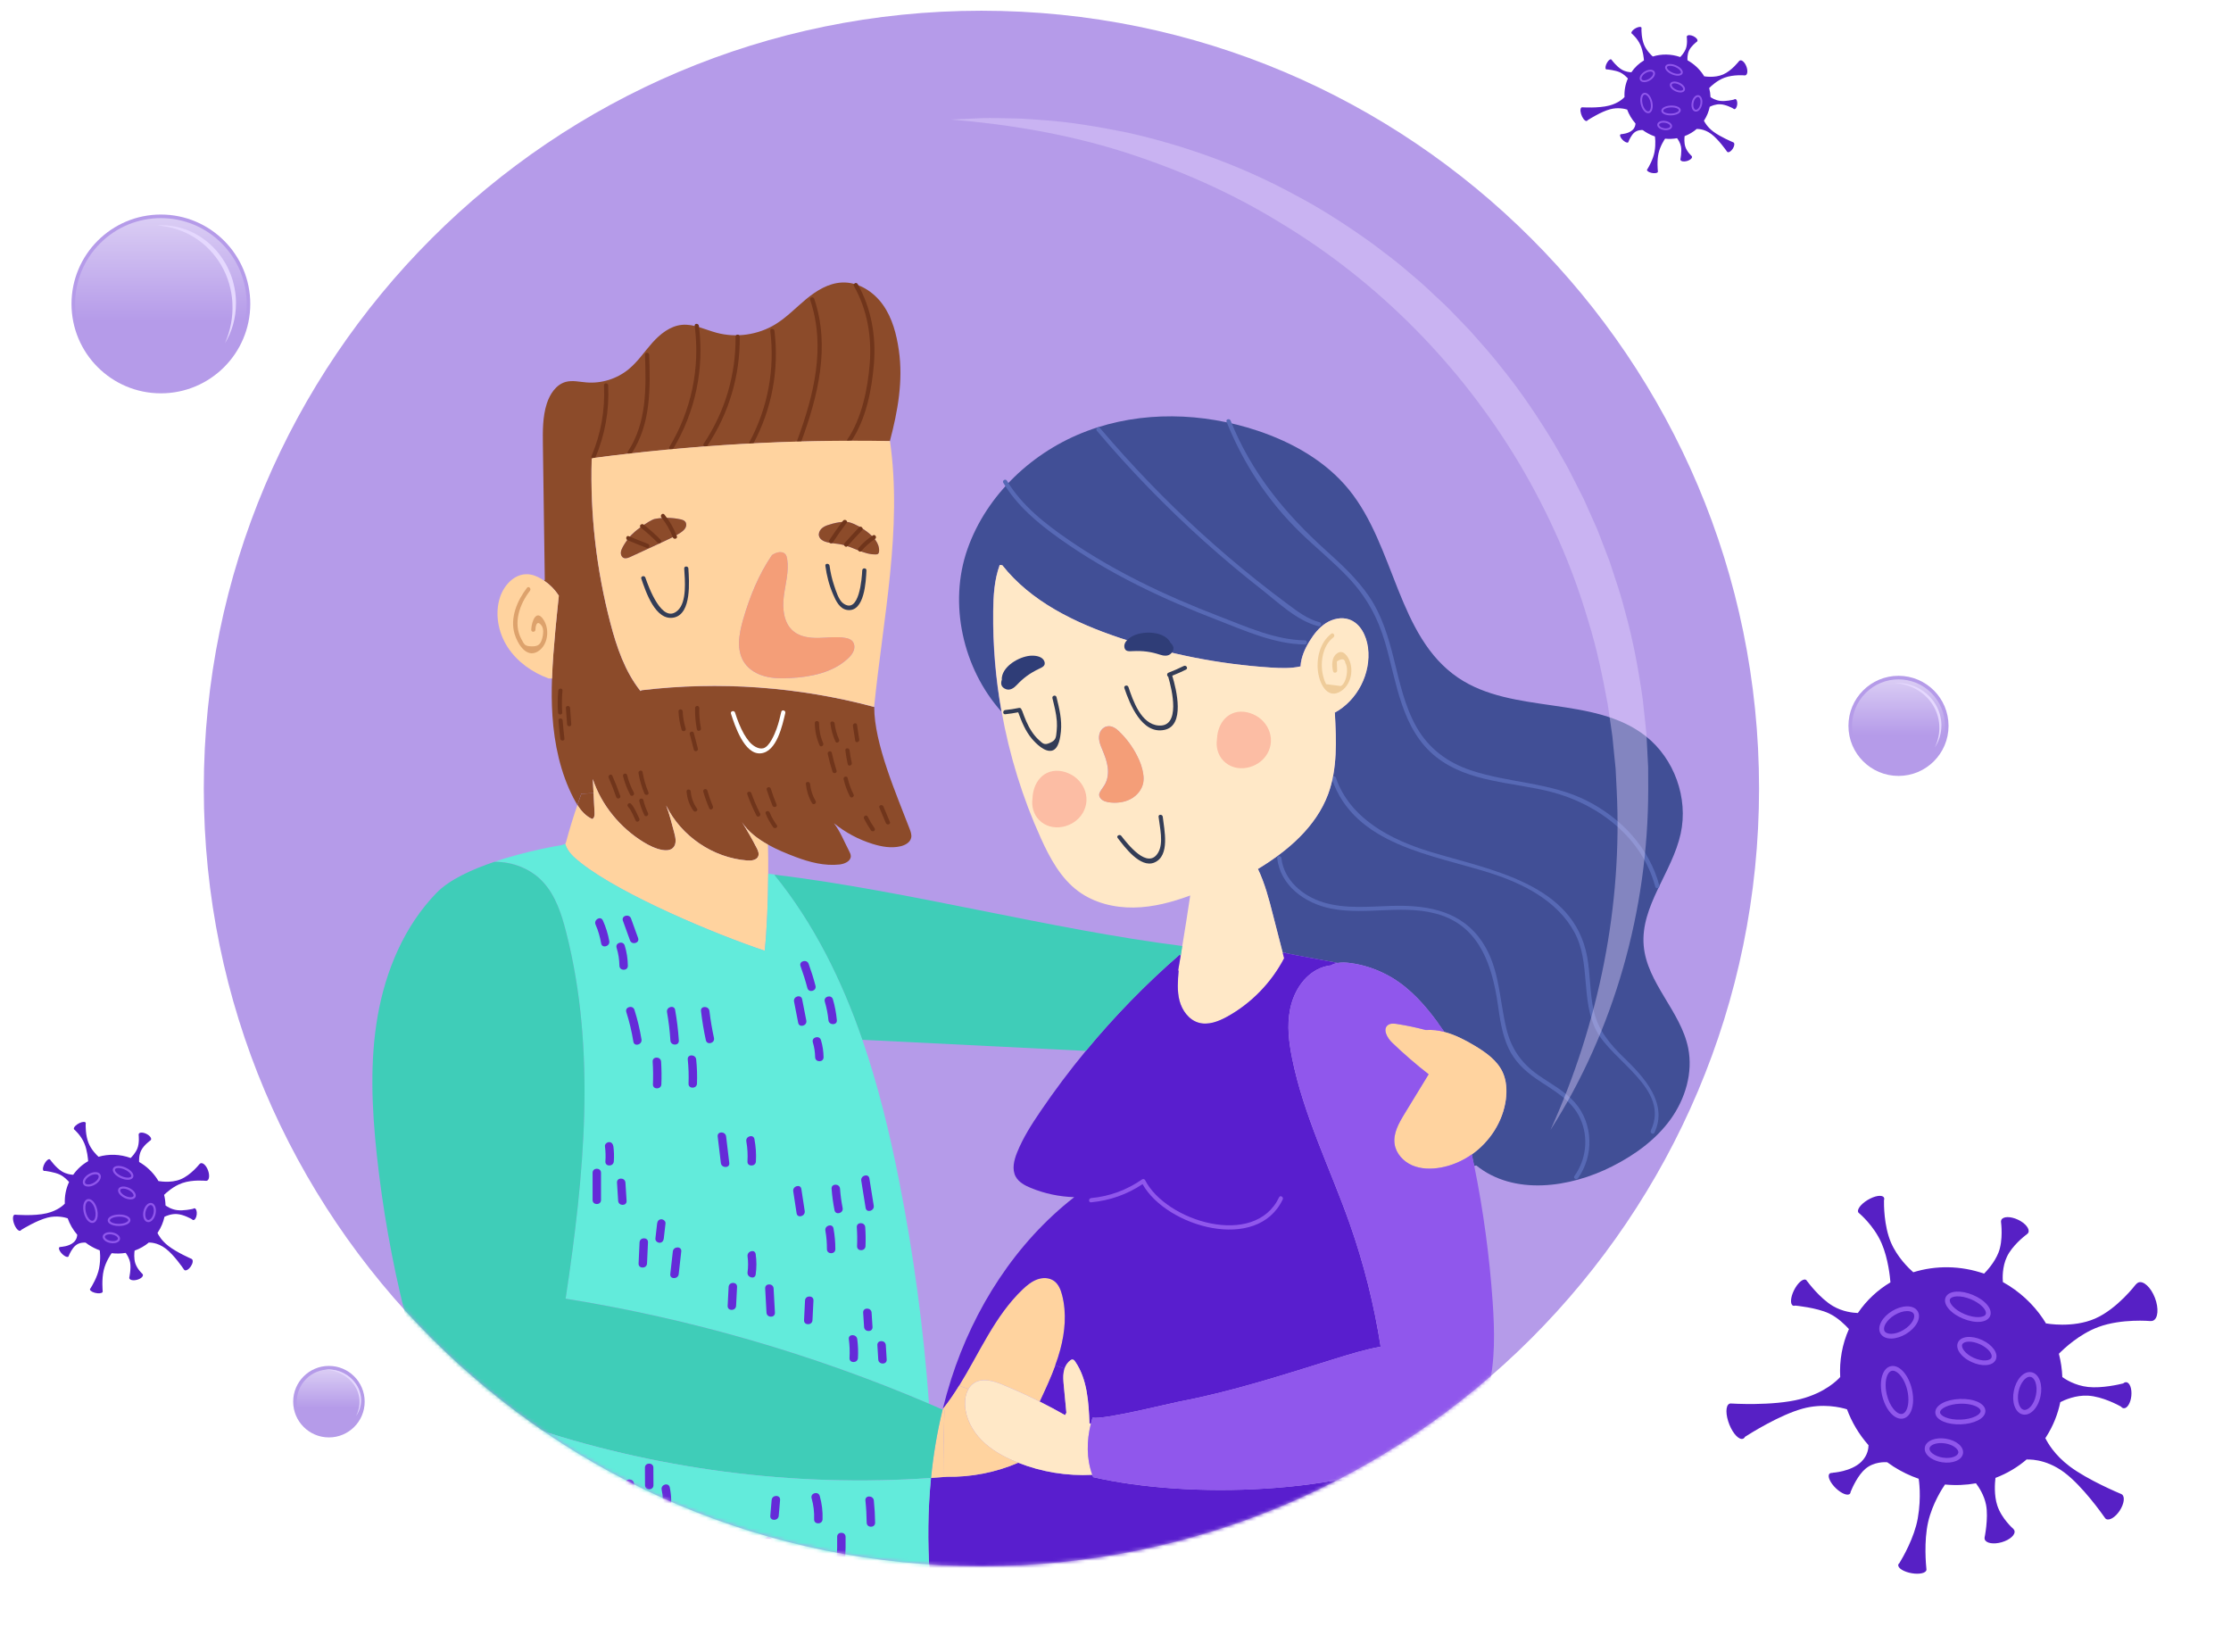
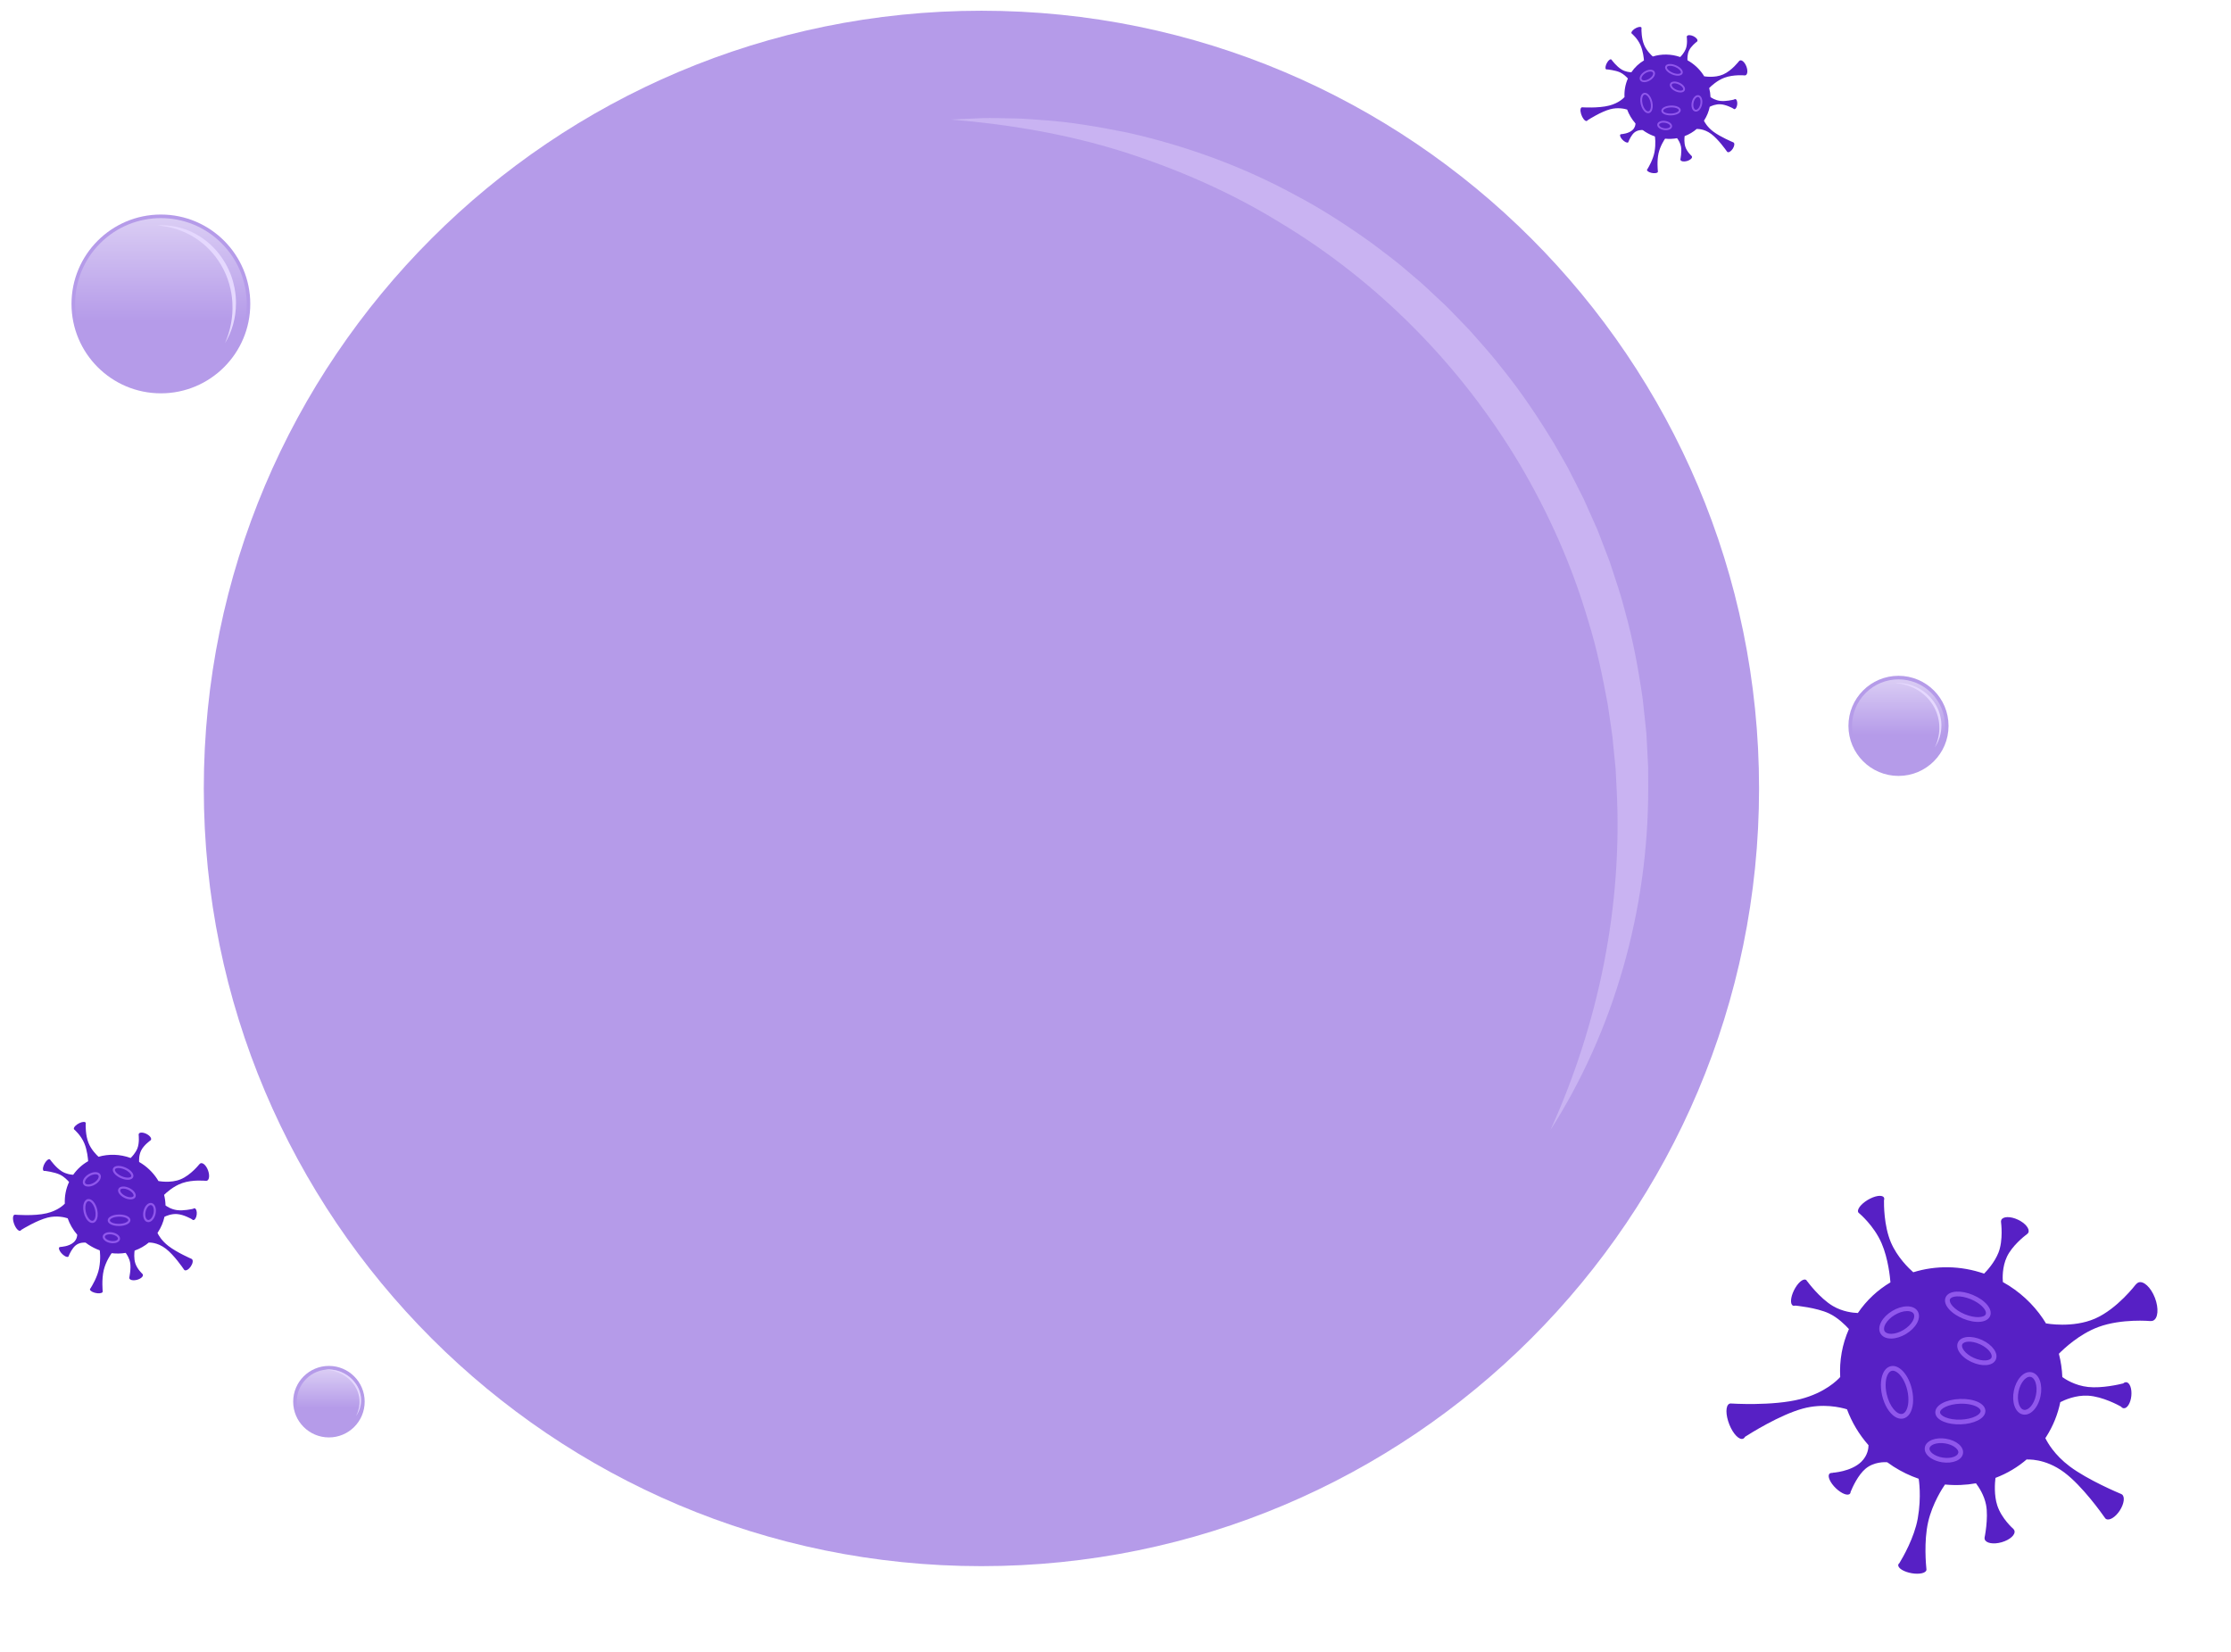
<svg xmlns="http://www.w3.org/2000/svg" width="624" height="462" viewBox="0 0 624 462" fill="none">
  <path d="M53.655 352.109C53.633 352.095 53.606 352.089 53.581 352.079L53.587 352.07C53.587 352.07 49.46 350.291 47.072 348.432C45.152 346.937 44.3 345.363 44.046 344.808C44.083 344.751 44.122 344.702 44.16 344.645C45.059 343.285 45.67 341.81 46.002 340.294C46.54 340.031 47.969 339.415 49.538 339.534C51.399 339.678 53.452 340.848 53.705 340.996C53.797 341.113 53.908 341.193 54.035 341.208C54.479 341.258 54.924 340.566 55.023 339.657C55.127 338.752 54.849 337.968 54.405 337.919C54.273 337.9 54.146 337.96 54.02 338.064C53.542 338.172 51.316 338.655 49.561 338.438C47.864 338.227 46.619 337.361 46.299 337.124C46.274 336.128 46.138 335.138 45.9 334.163C46.535 333.534 48.523 331.72 50.959 330.87C53.926 329.834 57.563 330.24 57.563 330.24C57.563 330.24 57.55 330.232 57.532 330.22C57.657 330.24 57.782 330.241 57.897 330.199C58.553 329.946 58.679 328.655 58.184 327.31C57.688 325.964 56.756 325.08 56.1 325.333C55.967 325.382 55.867 325.485 55.78 325.608C55.785 325.581 55.785 325.562 55.785 325.562C55.785 325.562 53.408 328.617 50.544 329.802C47.682 330.983 44.342 330.298 44.342 330.298L44.366 330.376C43.255 328.462 41.678 326.751 39.681 325.431C39.428 325.263 39.173 325.108 38.913 324.961C38.882 324.515 38.833 323.053 39.477 321.756C40.231 320.237 42.033 318.962 42.109 318.912C42.109 318.912 42.109 318.912 42.112 318.908C42.16 318.865 42.199 318.815 42.229 318.76C42.451 318.301 41.868 317.561 40.933 317.098C39.99 316.637 39.047 316.632 38.825 317.091C38.781 317.187 38.777 317.297 38.794 317.414L38.785 317.408C38.785 317.408 39.051 319.669 38.401 321.232C37.886 322.465 36.928 323.479 36.544 323.851C33.577 322.763 30.417 322.679 27.56 323.512C27.027 323.029 25.548 321.577 24.771 319.67C23.89 317.514 23.951 314.757 23.968 314.325C23.996 314.244 24.007 314.17 24 314.096C23.942 313.652 23.145 313.644 22.222 314.082C21.299 314.521 20.595 315.236 20.654 315.687C20.667 315.79 20.726 315.872 20.813 315.93C20.813 315.93 22.65 317.494 23.599 319.776C24.418 321.741 24.615 324.126 24.652 324.743C23.031 325.669 21.598 326.945 20.47 328.547C19.834 328.514 18.538 328.35 17.323 327.609C15.629 326.577 14.108 324.422 14.108 324.422L14.096 324.44C14.079 324.391 14.054 324.343 14.023 324.304C13.736 323.97 13.086 324.384 12.568 325.234C12.05 326.084 11.855 327.042 12.143 327.376C12.246 327.494 12.39 327.514 12.563 327.46C12.563 327.46 15.245 327.766 16.808 328.53C17.926 329.076 18.869 330.049 19.314 330.562C18.425 332.484 18.041 334.554 18.127 336.614C17.783 336.993 16.185 338.565 13.06 339.31C9.495 340.162 4.197 339.707 4.197 339.707C3.628 339.687 3.46 340.681 3.83 341.931C4.201 343.181 4.959 344.207 5.531 344.223C5.709 344.228 5.839 344.127 5.934 343.965C6.488 343.619 10.335 341.279 13.311 340.524C15.881 339.869 18.127 340.455 18.926 340.715C19.511 342.362 20.409 343.924 21.595 345.307C21.593 345.631 21.511 346.582 20.646 347.396C19.323 348.639 16.958 348.718 16.958 348.718C16.958 348.718 16.98 348.732 17.018 348.751C16.893 348.731 16.78 348.731 16.693 348.767C16.29 348.932 16.493 349.677 17.137 350.428C17.786 351.182 18.638 351.657 19.037 351.49C19.158 351.439 19.218 351.329 19.235 351.19C19.478 350.614 20.205 349.059 21.178 348.279C22.258 347.413 23.642 347.491 23.933 347.515C24.192 347.712 24.45 347.901 24.725 348.082C25.741 348.754 26.807 349.284 27.899 349.681C27.908 349.724 28.25 351.918 27.714 354.711C27.247 357.143 25.723 359.657 25.311 360.309C25.272 360.339 25.237 360.373 25.212 360.412C24.973 360.772 25.552 361.28 26.512 361.546C27.466 361.809 28.441 361.729 28.679 361.368C28.716 361.311 28.73 361.252 28.726 361.193L28.73 361.196C28.73 361.196 28.381 357.836 29.022 355.188C29.601 352.805 30.957 350.848 31.223 350.474C32.544 350.629 33.872 350.602 35.159 350.391C35.521 350.886 36.177 351.913 36.4 353.122C36.714 354.828 36.15 357.34 36.15 357.34L36.164 357.337C36.16 357.391 36.16 357.447 36.175 357.5C36.322 358.009 37.287 358.198 38.333 357.915C39.379 357.633 40.109 356.992 39.963 356.483C39.938 356.398 39.881 356.323 39.814 356.253L39.829 356.25C39.829 356.25 38.364 354.957 37.831 353.25C37.424 351.951 37.559 350.41 37.647 349.756C39.131 349.227 40.517 348.438 41.737 347.409L41.657 347.512C41.657 347.512 43.928 347.328 46.387 349.222C48.686 350.997 51.153 354.595 51.457 355.046C51.467 355.059 51.474 355.076 51.485 355.089L51.489 355.092C51.52 355.131 51.555 355.173 51.594 355.199C52.002 355.481 52.798 355.027 53.37 354.181C53.942 353.335 54.077 352.419 53.668 352.137L53.655 352.109Z" fill="#5720C5" />
  <path d="M40.835 341.597C40.547 341.407 40.318 341.081 40.181 340.653C39.998 340.095 39.985 339.412 40.131 338.728C40.283 338.042 40.582 337.428 40.981 337.005C41.419 336.532 41.925 336.336 42.406 336.442C43.351 336.654 43.836 337.987 43.507 339.48C43.178 340.973 42.18 341.981 41.231 341.766C41.089 341.734 40.957 341.678 40.835 341.597ZM42.472 337.11C42.411 337.07 42.349 337.041 42.278 337.025C41.922 336.946 41.59 337.232 41.427 337.412C41.1 337.764 40.855 338.276 40.722 338.857C40.594 339.44 40.606 340.01 40.756 340.465C40.834 340.698 41.015 341.098 41.37 341.177C41.899 341.296 42.654 340.59 42.925 339.345C43.166 338.262 42.898 337.386 42.475 337.106L42.472 337.11Z" fill="#9057EC" />
  <path d="M30.757 342.278C30.364 342.019 30.13 341.689 30.125 341.318C30.106 340.399 31.459 339.689 33.273 339.658C34.084 339.644 34.854 339.779 35.44 340.029C36.102 340.317 36.471 340.736 36.483 341.212C36.502 342.13 35.149 342.84 33.336 342.872C32.258 342.89 31.332 342.659 30.757 342.278ZM35.525 340.754C35.434 340.693 35.323 340.633 35.2 340.582C34.687 340.362 34.007 340.243 33.283 340.258C31.807 340.281 30.715 340.833 30.727 341.309C30.738 341.785 31.846 342.299 33.325 342.271C34.801 342.248 35.893 341.696 35.882 341.22C35.876 341.067 35.748 340.901 35.525 340.754Z" fill="#9057EC" />
  <path d="M34.275 334.707C33.913 334.468 33.608 334.191 33.389 333.896C33.019 333.403 32.924 332.902 33.116 332.498C33.307 332.094 33.752 331.858 34.368 331.827C34.917 331.803 35.553 331.949 36.159 332.237C37.495 332.871 38.252 333.983 37.886 334.765C37.694 335.169 37.249 335.406 36.633 335.436C36.084 335.46 35.448 335.314 34.842 335.026C34.642 334.931 34.454 334.826 34.275 334.707ZM36.403 333.054C36.254 332.956 36.087 332.858 35.904 332.775C35.383 332.53 34.847 332.401 34.396 332.42C34.019 332.44 33.749 332.555 33.657 332.75C33.569 332.941 33.643 333.228 33.867 333.532C34.135 333.896 34.572 334.23 35.091 334.479C35.61 334.728 36.148 334.853 36.6 334.833C36.98 334.816 37.246 334.698 37.338 334.503C37.498 334.166 37.146 333.552 36.395 333.056L36.403 333.054Z" fill="#9057EC" />
  <path d="M32.889 329.001C31.855 328.318 31.329 327.445 31.624 326.772C31.812 326.335 32.303 326.085 33.003 326.061C33.624 326.041 34.365 326.2 35.078 326.515C36.677 327.216 37.611 328.383 37.239 329.23C36.872 330.079 35.383 330.188 33.782 329.491C33.45 329.347 33.153 329.182 32.886 329.006L32.889 329.001ZM35.621 327.486C35.39 327.333 35.127 327.19 34.841 327.063C34.204 326.786 33.56 326.641 33.025 326.662C32.584 326.676 32.264 326.808 32.176 327.018C31.984 327.46 32.731 328.378 34.026 328.941C35.319 329.508 36.497 329.432 36.689 328.991C36.84 328.647 36.417 328.018 35.619 327.49L35.621 327.486Z" fill="#9057EC" />
  <path d="M24.993 341.752C24.29 341.288 23.673 340.268 23.401 339.001C23.144 337.788 23.267 336.615 23.73 335.934C23.956 335.603 24.256 335.395 24.602 335.337C25.662 335.164 26.808 336.483 27.207 338.346C27.467 339.554 27.341 340.732 26.878 341.413C26.653 341.744 26.352 341.952 26.007 342.01C25.668 342.067 25.324 341.971 24.993 341.752ZM25.281 336.092C25.076 335.956 24.875 335.899 24.7 335.927C24.518 335.956 24.361 336.07 24.229 336.27C23.858 336.812 23.767 337.832 23.988 338.871C24.338 340.495 25.28 341.517 25.906 341.413C26.089 341.384 26.246 341.269 26.378 341.069C26.749 340.528 26.84 339.508 26.618 338.468C26.365 337.296 25.809 336.441 25.281 336.092Z" fill="#9057EC" />
  <path d="M23.683 331.588C23.53 331.487 23.404 331.354 23.312 331.2C23.068 330.782 23.111 330.243 23.433 329.681C23.724 329.174 24.223 328.704 24.832 328.351C26.162 327.582 27.58 327.627 28.063 328.452C28.545 329.277 27.876 330.526 26.546 331.296C25.937 331.648 25.28 331.845 24.697 331.846C24.29 331.846 23.947 331.757 23.685 331.584L23.683 331.588ZM27.365 328.578C26.951 328.304 26.054 328.342 25.132 328.874C24.613 329.175 24.19 329.569 23.952 329.986C23.747 330.344 23.702 330.677 23.831 330.899C23.959 331.122 24.272 331.247 24.686 331.246C25.168 331.246 25.718 331.079 26.236 330.778C27.331 330.147 27.796 329.206 27.537 328.754C27.496 328.683 27.435 328.624 27.361 328.575L27.365 328.578Z" fill="#9057EC" />
  <path d="M29.529 347.112C28.962 346.737 28.646 346.228 28.735 345.725C28.879 344.89 30.048 344.42 31.404 344.655C32.76 344.889 33.709 345.729 33.565 346.564C33.42 347.399 32.251 347.868 30.895 347.634C30.36 347.542 29.893 347.358 29.526 347.116L29.529 347.112ZM32.45 345.671C32.162 345.48 31.771 345.322 31.31 345.242C30.236 345.056 29.406 345.401 29.332 345.826C29.258 346.252 29.924 346.855 31.006 347.039C32.081 347.225 32.91 346.88 32.984 346.455C33.025 346.213 32.828 345.914 32.457 345.669L32.45 345.671Z" fill="#9057EC" />
  <path d="M593.465 417.919C593.415 417.887 593.365 417.855 593.31 417.84C593.31 417.84 593.301 417.834 593.292 417.828L593.283 417.822C592.706 417.582 583.988 413.942 578.851 410.072C574.573 406.845 572.662 403.404 572.074 402.187C572.153 402.064 572.24 401.947 572.322 401.819C574.265 398.776 575.564 395.497 576.255 392.136C577.429 391.532 580.565 390.124 584.026 390.324C588.098 390.561 592.608 393.024 593.238 393.381C593.453 393.647 593.705 393.814 593.989 393.841C594.965 393.938 595.924 392.386 596.125 390.376C596.325 388.366 595.694 386.654 594.715 386.561C594.419 386.533 594.122 386.658 593.846 386.899C592.74 387.175 587.892 388.304 584.052 387.895C580.301 387.496 577.528 385.636 576.824 385.122C576.74 382.924 576.417 380.74 575.861 378.6C577.253 377.184 581.576 373.093 586.912 371.119C593.424 368.709 601.445 369.457 601.445 369.457C601.445 369.457 601.436 369.451 601.413 369.437C601.679 369.472 601.936 369.45 602.177 369.353C603.612 368.773 603.856 365.911 602.722 362.959C601.586 360.012 599.504 358.092 598.075 358.675C597.798 358.788 597.565 358.992 597.376 359.257C597.38 359.221 597.383 359.197 597.383 359.197C597.383 359.197 592.229 366.045 585.962 368.773C579.693 371.505 572.311 370.118 572.311 370.118L572.368 370.289C569.86 366.107 566.34 362.395 561.901 359.561C561.341 359.204 560.767 358.869 560.196 358.549C560.11 357.569 559.96 354.341 561.34 351.446C562.777 348.434 566.06 345.811 566.882 345.186C566.947 345.144 567.015 345.098 567.067 345.047C567.171 344.954 567.256 344.841 567.315 344.718C567.792 343.7 566.493 342.081 564.407 341.102C562.321 340.123 560.238 340.154 559.761 341.172C559.663 341.386 559.641 341.622 559.689 341.878C559.689 341.878 560.348 346.857 558.952 350.339C557.852 353.085 555.768 355.356 554.938 356.194C548.366 353.911 541.406 353.859 535.13 355.81C533.942 354.769 530.647 351.619 528.872 347.442C526.897 342.778 526.921 336.777 526.944 335.687C527.005 335.501 527.032 335.319 527.005 335.161C526.863 334.178 525.109 334.194 523.08 335.204C521.059 336.212 519.53 337.823 519.672 338.806C519.703 339.038 519.831 339.21 520.022 339.332C520.022 339.332 524.119 342.712 526.276 347.704C528.139 352.014 528.644 357.275 528.744 358.635C525.194 360.741 522.073 363.622 519.638 367.204C518.239 367.158 515.372 366.85 512.67 365.259C508.916 363.049 505.493 358.352 505.493 358.352L505.473 358.384C505.429 358.273 505.376 358.175 505.302 358.089C504.665 357.361 503.24 358.307 502.119 360.204C500.997 362.102 500.607 364.228 501.244 364.956C501.47 365.216 501.796 365.257 502.174 365.126L502.168 365.135C502.168 365.135 508.09 365.687 511.556 367.315C514.038 368.477 516.138 370.588 517.137 371.694C515.231 375.974 514.45 380.56 514.696 385.103C513.943 385.951 510.477 389.492 503.606 391.269C495.776 393.294 484.096 392.507 484.096 392.507C482.834 392.485 482.501 394.693 483.349 397.43C484.197 400.168 485.906 402.408 487.171 402.426C487.571 402.431 487.879 402.21 488.083 401.82C489.438 400.952 497.744 395.712 504.213 393.942C509.854 392.394 514.822 393.588 516.594 394.135C517.936 397.754 519.959 401.17 522.615 404.176C522.617 404.916 522.447 407.01 520.583 408.825C517.709 411.619 512.495 411.886 512.495 411.886C512.495 411.886 512.539 411.907 512.613 411.942C512.347 411.907 512.111 411.916 511.922 412.001C511.043 412.384 511.5 414.018 512.947 415.655C514.398 417.287 516.288 418.302 517.172 417.922C517.454 417.8 517.598 417.545 517.614 417.209C518.151 415.895 519.693 412.488 521.798 410.737C524.151 408.778 527.205 408.892 527.842 408.939C528.415 409.356 528.999 409.767 529.604 410.154C531.862 411.596 534.229 412.728 536.646 413.559C536.663 413.653 537.486 418.487 536.384 424.679C535.431 430.036 532.181 435.628 531.269 437.126C531.176 437.201 531.1 437.281 531.042 437.372C530.523 438.184 531.817 439.28 533.94 439.82C536.055 440.361 538.195 440.142 538.71 439.334C538.789 439.211 538.819 439.083 538.821 438.949C538.821 438.949 538.821 438.93 538.816 438.907C538.814 438.88 538.815 438.849 538.808 438.819C538.701 437.813 538.055 431.095 539.29 425.668C540.494 420.401 543.411 416.023 544.007 415.17C546.927 415.455 549.848 415.336 552.672 414.828C553.481 415.909 554.96 418.151 555.482 420.815C556.228 424.566 555.056 430.136 555.056 430.136L555.073 430.128C555.068 430.246 555.08 430.369 555.112 430.48C555.448 431.599 557.581 431.973 559.877 431.307C562.173 430.641 563.767 429.2 563.431 428.08C563.373 427.889 563.262 427.722 563.105 427.576L563.12 427.573C563.12 427.573 559.854 424.769 558.629 421.026C557.692 418.168 557.947 414.767 558.122 413.318C561.378 412.084 564.413 410.291 567.065 407.965L566.885 408.197C566.885 408.197 571.887 407.699 577.36 411.784C582.441 415.581 587.923 423.325 588.679 424.411C588.762 424.561 588.873 424.689 589.006 424.781C589.912 425.391 591.652 424.351 592.885 422.461C594.12 420.566 594.388 418.541 593.478 417.928L593.465 417.919Z" fill="#5720C5" />
  <path d="M564.904 395.227C564.262 394.817 563.751 394.112 563.43 393.169C563.013 391.946 562.956 390.439 563.272 388.92C563.581 387.403 564.228 386.038 565.093 385.075C566.043 384.018 567.151 383.557 568.213 383.772C569.274 383.988 570.113 384.851 570.572 386.19C570.989 387.414 571.046 388.92 570.73 390.439C570.049 393.754 567.875 396.014 565.785 395.584C565.469 395.517 565.173 395.399 564.899 395.224L564.904 395.227ZM568.384 385.25C568.252 385.165 568.11 385.107 567.949 385.068C567.162 384.906 566.44 385.555 566.081 385.956C565.374 386.743 564.834 387.889 564.574 389.18C564.309 390.468 564.352 391.735 564.694 392.736C564.868 393.246 565.276 394.123 566.063 394.285C567.239 394.522 568.877 392.929 569.443 390.176C569.708 388.888 569.665 387.621 569.323 386.62C569.184 386.216 568.897 385.571 568.392 385.248L568.384 385.25Z" fill="#9057EC" />
  <path d="M542.706 397.132C541.818 396.565 541.323 395.844 541.299 395.039C541.231 393.018 544.191 391.383 548.184 391.242C552.177 391.101 555.237 392.522 555.305 394.543C555.343 395.588 554.577 396.557 553.148 397.269C551.889 397.896 550.208 398.281 548.42 398.34C546.633 398.399 544.932 398.142 543.631 397.6C543.286 397.457 542.977 397.299 542.704 397.124L542.706 397.132ZM553.2 393.584C552.217 392.956 550.397 392.494 548.226 392.572C544.974 392.686 542.586 393.947 542.621 394.997C542.636 395.475 543.205 395.999 544.139 396.383C545.27 396.849 546.773 397.076 548.377 397.022C549.977 396.965 551.463 396.636 552.561 396.091C553.464 395.64 553.999 395.083 553.979 394.602C553.965 394.253 553.684 393.9 553.197 393.589L553.2 393.584Z" fill="#9057EC" />
  <path d="M550.249 380.27C549.447 379.759 548.763 379.155 548.272 378.507C547.448 377.429 547.216 376.337 547.632 375.434C548.424 373.692 551.37 373.384 554.34 374.735C557.311 376.085 559.009 378.505 558.217 380.247C557.808 381.148 556.832 381.693 555.477 381.778C554.268 381.854 552.861 381.559 551.512 380.942C551.069 380.742 550.65 380.514 550.259 380.264L550.249 380.27ZM554.89 376.543C554.558 376.331 554.188 376.127 553.785 375.947C551.376 374.851 549.244 375.089 548.838 375.986C548.642 376.413 548.819 377.039 549.324 377.703C549.929 378.493 550.899 379.222 552.051 379.745C553.208 380.272 554.391 380.527 555.383 380.46C556.217 380.408 556.805 380.129 557.001 379.702C557.342 378.957 556.552 377.604 554.886 376.541L554.89 376.543Z" fill="#9057EC" />
  <path d="M547.06 367.749C546.304 367.266 545.645 366.723 545.134 366.147C544.107 364.996 543.764 363.827 544.173 362.855C544.579 361.888 545.649 361.307 547.193 361.227C548.566 361.153 550.192 361.478 551.782 362.14C555.328 363.622 557.412 366.159 556.625 368.045C555.837 369.931 552.563 370.242 549.016 368.76C548.318 368.469 547.659 368.125 547.063 367.744L547.06 367.749ZM553.005 364.27C552.495 363.944 551.91 363.635 551.273 363.369C549.86 362.782 548.437 362.49 547.262 362.555C546.286 362.606 545.586 362.91 545.397 363.367C545.208 363.824 545.477 364.536 546.127 365.265C546.911 366.145 548.118 366.954 549.527 367.539C552.392 368.733 554.992 368.525 555.402 367.541C555.724 366.776 554.78 365.404 553.005 364.27Z" fill="#9057EC" />
  <path d="M529.997 396.208C528.436 395.211 527.043 392.986 526.402 390.195C525.797 387.53 526.041 384.93 527.037 383.409C527.527 382.662 528.189 382.199 528.94 382.056C531.272 381.625 533.833 384.499 534.768 388.596C535.373 391.262 535.13 393.861 534.133 395.382C533.644 396.129 532.982 396.592 532.231 396.736C531.49 396.872 530.721 396.671 529.993 396.205L529.997 396.208ZM530.464 383.703C530.009 383.412 529.568 383.291 529.183 383.36C528.789 383.436 528.439 383.694 528.152 384.133C527.353 385.344 527.177 387.608 527.698 389.892C528.515 393.471 530.617 395.679 531.998 395.424C532.392 395.349 532.742 395.091 533.03 394.651C533.828 393.441 534.002 391.182 533.483 388.892C532.898 386.316 531.642 384.449 530.467 383.699L530.464 383.703Z" fill="#9057EC" />
  <path d="M526.812 373.814C526.471 373.596 526.189 373.314 525.985 372.971C525.431 372.053 525.513 370.86 526.204 369.618C526.833 368.492 527.915 367.43 529.246 366.629C530.578 365.829 532.023 365.372 533.312 365.341C534.734 365.311 535.82 365.799 536.374 366.718C536.928 367.637 536.846 368.83 536.156 370.071C535.526 371.198 534.444 372.26 533.113 373.06C531.779 373.865 530.336 374.318 529.047 374.349C528.151 374.367 527.39 374.183 526.812 373.814ZM534.832 367.005C534.473 366.775 533.953 366.655 533.337 366.667C532.277 366.69 531.067 367.079 529.93 367.766C528.793 368.453 527.881 369.34 527.36 370.266C526.913 371.066 526.828 371.802 527.119 372.289C527.41 372.777 528.104 373.046 529.015 373.024C530.074 373.001 531.284 372.612 532.421 371.925C533.558 371.238 534.471 370.351 534.992 369.425C535.439 368.625 535.524 367.889 535.233 367.402C535.14 367.246 535.004 367.108 534.831 366.997L534.832 367.005Z" fill="#9057EC" />
  <path d="M540.145 407.857C539.986 407.755 539.832 407.644 539.686 407.532C538.686 406.739 538.214 405.783 538.364 404.825C538.51 403.873 539.253 403.101 540.453 402.647C541.523 402.245 542.859 402.141 544.219 402.349C547.213 402.809 549.33 404.623 549.044 406.476C548.754 408.326 546.182 409.413 543.191 408.948C542.048 408.771 540.99 408.39 540.148 407.852L540.145 407.857ZM546.539 404.568C545.901 404.161 545.038 403.828 544.012 403.668C542.886 403.494 541.757 403.576 540.914 403.892C540.195 404.165 539.746 404.578 539.673 405.032C539.601 405.487 539.909 406.018 540.51 406.492C541.22 407.047 542.268 407.473 543.394 407.646C545.769 408.013 547.587 407.222 547.733 406.281C547.816 405.75 547.372 405.1 546.543 404.571L546.539 404.568Z" fill="#9057EC" />
  <path d="M484.866 39.847C484.846 39.835 484.827 39.822 484.806 39.816C484.806 39.816 484.802 39.814 484.799 39.812L484.795 39.809C484.572 39.717 481.196 38.307 479.208 36.809C477.551 35.56 476.812 34.227 476.584 33.756C476.614 33.708 476.648 33.663 476.68 33.614C477.432 32.436 477.935 31.166 478.203 29.865C478.657 29.631 479.871 29.086 481.211 29.163C482.788 29.255 484.534 30.208 484.778 30.347C484.861 30.45 484.959 30.514 485.069 30.525C485.447 30.562 485.818 29.962 485.896 29.183C485.973 28.405 485.729 27.742 485.35 27.706C485.235 27.695 485.12 27.744 485.013 27.837C484.585 27.944 482.708 28.381 481.221 28.222C479.769 28.068 478.695 27.348 478.423 27.149C478.391 26.298 478.266 25.453 478.05 24.624C478.589 24.076 480.263 22.492 482.329 21.728C484.85 20.794 487.955 21.084 487.955 21.084C487.955 21.084 487.952 21.082 487.943 21.076C488.046 21.09 488.146 21.081 488.239 21.044C488.794 20.819 488.889 19.711 488.45 18.568C488.01 17.427 487.204 16.684 486.651 16.91C486.543 16.953 486.453 17.032 486.38 17.135C486.382 17.121 486.383 17.112 486.383 17.112C486.383 17.112 484.387 19.763 481.961 20.819C479.534 21.877 476.676 21.34 476.676 21.34L476.698 21.406C475.727 19.787 474.364 18.35 472.645 17.253C472.429 17.114 472.206 16.985 471.985 16.861C471.952 16.482 471.894 15.232 472.428 14.111C472.984 12.945 474.256 11.929 474.574 11.687C474.599 11.671 474.625 11.653 474.645 11.633C474.686 11.597 474.719 11.553 474.742 11.506C474.926 11.112 474.423 10.485 473.616 10.106C472.808 9.727 472.001 9.739 471.817 10.133C471.779 10.216 471.77 10.307 471.789 10.406C471.789 10.406 472.044 12.334 471.504 13.682C471.078 14.745 470.271 15.624 469.95 15.949C467.405 15.065 464.71 15.045 462.28 15.8C461.821 15.397 460.545 14.178 459.858 12.561C459.093 10.755 459.102 8.431 459.111 8.009C459.135 7.937 459.145 7.867 459.135 7.806C459.08 7.425 458.401 7.432 457.615 7.822C456.833 8.213 456.241 8.837 456.296 9.217C456.308 9.307 456.357 9.373 456.431 9.421C456.431 9.421 458.017 10.729 458.853 12.662C459.574 14.331 459.769 16.367 459.808 16.894C458.434 17.71 457.225 18.825 456.283 20.212C455.741 20.194 454.631 20.075 453.585 19.459C452.131 18.603 450.806 16.785 450.806 16.785L450.798 16.797C450.781 16.754 450.761 16.716 450.732 16.683C450.485 16.401 449.934 16.767 449.5 17.502C449.065 18.236 448.914 19.06 449.161 19.341C449.248 19.442 449.375 19.458 449.521 19.407L449.519 19.411C449.519 19.411 451.812 19.624 453.153 20.255C454.115 20.704 454.928 21.522 455.314 21.95C454.576 23.607 454.274 25.383 454.369 27.142C454.077 27.47 452.736 28.841 450.076 29.529C447.044 30.313 442.522 30.008 442.522 30.008C442.033 30 441.904 30.855 442.233 31.914C442.561 32.974 443.223 33.842 443.712 33.849C443.867 33.85 443.986 33.765 444.065 33.614C444.59 33.278 447.806 31.249 450.311 30.564C452.495 29.965 454.418 30.427 455.104 30.639C455.624 32.039 456.407 33.362 457.435 34.526C457.436 34.813 457.37 35.623 456.648 36.326C455.536 37.408 453.517 37.511 453.517 37.511C453.517 37.511 453.534 37.52 453.563 37.533C453.46 37.519 453.368 37.523 453.295 37.556C452.955 37.704 453.132 38.336 453.692 38.97C454.254 39.602 454.986 39.995 455.328 39.848C455.437 39.801 455.493 39.702 455.499 39.572C455.707 39.063 456.304 37.744 457.119 37.066C458.03 36.308 459.212 36.352 459.459 36.37C459.681 36.532 459.907 36.691 460.141 36.841C461.015 37.399 461.931 37.837 462.867 38.159C462.874 38.195 463.193 40.067 462.766 42.464C462.397 44.538 461.139 46.703 460.786 47.283C460.75 47.312 460.72 47.343 460.698 47.379C460.497 47.693 460.998 48.117 461.82 48.326C462.639 48.536 463.467 48.451 463.667 48.138C463.697 48.09 463.709 48.041 463.71 47.989C463.71 47.989 463.709 47.982 463.708 47.973C463.707 47.962 463.707 47.95 463.705 47.939C463.663 47.549 463.413 44.948 463.891 42.847C464.357 40.808 465.487 39.113 465.717 38.783C466.848 38.893 467.979 38.847 469.072 38.65C469.385 39.069 469.958 39.937 470.16 40.968C470.449 42.42 469.995 44.577 469.995 44.577L470.002 44.574C470 44.62 470.004 44.667 470.017 44.71C470.147 45.144 470.973 45.288 471.862 45.03C472.751 44.773 473.368 44.214 473.238 43.781C473.215 43.707 473.172 43.642 473.111 43.586L473.117 43.585C473.117 43.585 471.853 42.499 471.378 41.05C471.016 39.943 471.114 38.627 471.182 38.066C472.443 37.588 473.618 36.894 474.644 35.993L474.575 36.083C474.575 36.083 476.512 35.89 478.631 37.472C480.598 38.942 482.72 41.94 483.013 42.36C483.045 42.419 483.088 42.468 483.14 42.504C483.49 42.74 484.164 42.337 484.641 41.605C485.12 40.872 485.223 40.088 484.871 39.85L484.866 39.847Z" fill="#5720C5" />
  <path d="M473.808 31.061C473.559 30.903 473.361 30.63 473.237 30.265C473.075 29.791 473.053 29.207 473.176 28.619C473.295 28.032 473.546 27.503 473.881 27.131C474.249 26.721 474.678 26.543 475.088 26.626C475.499 26.71 475.824 27.044 476.002 27.563C476.163 28.036 476.185 28.619 476.063 29.208C475.799 30.491 474.958 31.366 474.149 31.2C474.026 31.174 473.912 31.128 473.806 31.06L473.808 31.061ZM475.155 27.198C475.104 27.166 475.049 27.143 474.986 27.128C474.682 27.065 474.402 27.317 474.263 27.472C473.989 27.777 473.781 28.22 473.68 28.72C473.577 29.219 473.594 29.709 473.726 30.097C473.794 30.294 473.952 30.634 474.256 30.697C474.711 30.788 475.346 30.172 475.565 29.106C475.667 28.607 475.651 28.116 475.519 27.729C475.464 27.573 475.354 27.323 475.158 27.198L475.155 27.198Z" fill="#9057EC" />
  <path d="M465.214 31.799C464.87 31.579 464.678 31.3 464.669 30.988C464.643 30.206 465.789 29.573 467.335 29.518C468.881 29.464 470.065 30.014 470.092 30.797C470.106 31.201 469.81 31.576 469.257 31.852C468.769 32.095 468.118 32.244 467.426 32.267C466.734 32.289 466.075 32.19 465.572 31.98C465.438 31.925 465.319 31.863 465.213 31.796L465.214 31.799ZM469.277 30.425C468.896 30.182 468.191 30.003 467.351 30.033C466.092 30.077 465.167 30.566 465.181 30.972C465.186 31.157 465.407 31.36 465.768 31.509C466.207 31.689 466.788 31.777 467.409 31.756C468.029 31.734 468.604 31.607 469.029 31.396C469.379 31.221 469.586 31.006 469.578 30.819C469.573 30.684 469.464 30.547 469.275 30.427L469.277 30.425Z" fill="#9057EC" />
  <path d="M468.134 25.27C467.824 25.072 467.559 24.838 467.369 24.588C467.05 24.171 466.96 23.748 467.121 23.398C467.428 22.724 468.569 22.604 469.718 23.127C470.868 23.65 471.526 24.587 471.219 25.262C471.061 25.61 470.683 25.822 470.158 25.854C469.69 25.884 469.146 25.77 468.623 25.53C468.452 25.453 468.29 25.365 468.138 25.268L468.134 25.27ZM469.931 23.828C469.803 23.745 469.66 23.666 469.503 23.596C468.571 23.172 467.745 23.265 467.588 23.612C467.512 23.777 467.581 24.02 467.776 24.276C468.01 24.582 468.386 24.864 468.832 25.067C469.28 25.271 469.738 25.37 470.122 25.344C470.445 25.324 470.673 25.216 470.749 25.05C470.881 24.762 470.575 24.238 469.93 23.826L469.931 23.828Z" fill="#9057EC" />
  <path d="M466.899 20.423C466.607 20.236 466.352 20.026 466.154 19.802C465.756 19.357 465.623 18.904 465.782 18.528C465.939 18.154 466.353 17.928 466.951 17.898C467.483 17.869 468.112 17.995 468.728 18.251C470.101 18.825 470.908 19.807 470.603 20.537C470.298 21.267 469.03 21.388 467.657 20.814C467.387 20.701 467.131 20.568 466.901 20.421L466.899 20.423ZM469.201 19.076C469.004 18.95 468.777 18.83 468.53 18.727C467.983 18.5 467.433 18.387 466.978 18.412C466.6 18.432 466.329 18.549 466.256 18.726C466.182 18.903 466.287 19.179 466.538 19.461C466.842 19.802 467.309 20.115 467.855 20.341C468.964 20.803 469.971 20.723 470.129 20.342C470.254 20.046 469.889 19.515 469.201 19.076Z" fill="#9057EC" />
  <path d="M460.293 31.441C459.689 31.055 459.15 30.194 458.902 29.113C458.667 28.081 458.762 27.075 459.147 26.486C459.337 26.197 459.593 26.017 459.884 25.962C460.787 25.795 461.779 26.908 462.141 28.494C462.375 29.526 462.281 30.532 461.895 31.121C461.705 31.41 461.449 31.59 461.158 31.645C460.871 31.698 460.574 31.62 460.292 31.44L460.293 31.441ZM460.474 26.6C460.298 26.487 460.127 26.44 459.978 26.467C459.826 26.496 459.69 26.596 459.579 26.766C459.27 27.235 459.201 28.111 459.403 28.996C459.72 30.381 460.533 31.236 461.068 31.138C461.221 31.108 461.356 31.009 461.467 30.838C461.777 30.37 461.844 29.495 461.643 28.609C461.416 27.611 460.93 26.888 460.475 26.598L460.474 26.6Z" fill="#9057EC" />
  <path d="M459.06 22.771C458.928 22.686 458.819 22.577 458.74 22.445C458.525 22.089 458.557 21.627 458.824 21.146C459.068 20.71 459.487 20.299 460.002 19.989C460.518 19.679 461.077 19.502 461.576 19.49C462.127 19.479 462.547 19.668 462.762 20.023C462.976 20.379 462.944 20.841 462.677 21.322C462.434 21.758 462.015 22.169 461.499 22.479C460.983 22.791 460.424 22.966 459.925 22.978C459.578 22.985 459.284 22.914 459.06 22.771ZM462.165 20.134C462.026 20.046 461.824 19.999 461.586 20.004C461.176 20.013 460.707 20.163 460.267 20.429C459.827 20.695 459.473 21.039 459.272 21.397C459.099 21.707 459.066 21.992 459.179 22.181C459.291 22.369 459.56 22.474 459.913 22.465C460.323 22.456 460.791 22.305 461.231 22.04C461.672 21.774 462.025 21.43 462.227 21.072C462.4 20.762 462.433 20.477 462.32 20.288C462.284 20.228 462.231 20.174 462.164 20.132L462.165 20.134Z" fill="#9057EC" />
  <path d="M464.222 35.951C464.16 35.912 464.101 35.869 464.044 35.825C463.657 35.518 463.474 35.148 463.532 34.777C463.589 34.408 463.877 34.11 464.341 33.934C464.756 33.779 465.273 33.738 465.8 33.819C466.959 33.997 467.778 34.699 467.667 35.416C467.555 36.133 466.559 36.554 465.401 36.374C464.959 36.305 464.549 36.158 464.223 35.949L464.222 35.951ZM466.697 34.678C466.451 34.52 466.116 34.391 465.719 34.329C465.283 34.262 464.846 34.294 464.52 34.416C464.241 34.522 464.067 34.682 464.039 34.858C464.011 35.034 464.131 35.239 464.364 35.422C464.638 35.638 465.044 35.802 465.48 35.87C466.399 36.011 467.103 35.705 467.16 35.341C467.192 35.135 467.02 34.884 466.699 34.679L466.697 34.678Z" fill="#9057EC" />
  <path d="M274.5 438C394.622 438 492 340.622 492 220.5C492 100.378 394.622 3 274.5 3C154.378 3 57 100.378 57 220.5C57 340.622 154.378 438 274.5 438Z" fill="#B59BE9" />
  <mask id="mask0_2050_19" style="mask-type:luminance" maskUnits="userSpaceOnUse" x="57" y="3" width="435" height="435">
-     <path d="M274.5 438C394.622 438 492 340.622 492 220.5C492 100.378 394.622 3 274.5 3C154.378 3 57 100.378 57 220.5C57 340.622 154.378 438 274.5 438Z" fill="white" />
-   </mask>
+     </mask>
  <g mask="url(#mask0_2050_19)">
    <path d="M402.168 286.029C398.601 281.14 394.564 276.585 389.416 273.474C388.848 273.128 388.292 272.82 387.7 272.511C387.7 272.511 387.692 272.511 387.675 272.511C384.577 270.894 381.182 269.808 377.713 269.338C376.552 269.19 375.342 269.104 374.182 269.301C368.725 268.252 363.182 267.326 359.713 266.573C359.615 266.302 359.466 266.326 359.466 266.413L358.787 266.585C357.874 262.981 356.936 259.363 355.997 255.759C354.886 251.426 353.751 247.055 351.825 243.018C360.158 237.969 368.046 231.254 371.441 222.13C374.096 214.97 373.75 207.094 373.342 199.452L373.268 199.329C379.626 195.885 383.503 188.329 382.589 181.157C382.169 177.836 380.478 174.342 377.305 173.243C375.182 172.515 372.738 173.058 370.836 174.268C368.935 175.49 367.491 177.317 366.293 179.243C364.948 181.404 363.861 183.836 363.726 186.391H363.651C360.948 186.996 358.133 186.873 355.368 186.7C340.924 185.761 326.616 182.922 312.9 178.317C300.617 174.182 288.346 168.268 280.309 158.096L279.593 157.997C278.075 162.12 277.815 166.589 277.766 170.997C277.655 180.391 278.433 189.786 280.099 199.033C269.309 186.971 265.223 168.799 270.606 153.528C275.988 138.257 288.951 126.159 304.123 120.505C319.295 114.838 336.418 115.332 351.775 120.468C361.503 123.727 370.799 128.961 377.268 136.912C390.243 152.849 390.823 178.009 407.835 189.539C423.155 199.921 445.71 194.44 460.277 205.859C468.289 212.155 472.264 223.18 470.079 233.142C467.721 243.981 458.796 253.376 459.734 264.45C460.611 274.881 470.067 282.782 472.166 293.054C473.573 299.967 471.376 307.3 467.265 313.016C463.141 318.744 457.24 322.991 450.957 326.176C438.994 332.25 423.353 334.373 412.921 325.941L412.304 326.065C412.094 325.003 411.872 323.954 411.637 322.88C416.699 319.299 420.341 313.67 421.155 307.522C421.489 304.967 421.353 302.288 420.291 299.954C418.773 296.634 415.612 294.387 412.489 292.51C409.823 290.905 406.946 289.412 403.959 288.634C403.366 287.77 402.761 286.918 402.131 286.066L402.168 286.029Z" fill="#414F96" />
    <path d="M364.946 179.083C356.737 178.972 348.7 175.317 341.145 172.416C333.553 169.503 326.071 166.305 318.812 162.664C311.986 159.244 305.356 155.429 299.06 151.108C292.394 146.528 285.851 141.467 281.629 134.43C281.246 133.776 280.221 134.368 280.616 135.023C284.493 141.479 290.27 146.306 296.332 150.627C303.258 155.565 310.615 159.861 318.22 163.676C325.417 167.281 332.837 170.453 340.355 173.355C348.182 176.379 356.441 180.132 364.959 180.243C365.712 180.243 365.712 179.083 364.959 179.07L364.946 179.083Z" fill="#5769B5" />
    <path d="M369.095 174.021C365.688 173.157 362.947 171.009 360.169 168.96C357.256 166.812 354.392 164.602 351.553 162.343C346.219 158.096 341.034 153.676 335.985 149.084C325.899 139.911 316.443 130.06 307.628 119.665C307.135 119.085 306.307 119.924 306.801 120.492C316.06 131.43 326.047 141.738 336.714 151.318C341.911 155.985 347.269 160.478 352.775 164.787C357.565 168.54 362.762 173.614 368.774 175.145C369.502 175.33 369.823 174.194 369.083 174.009L369.095 174.021Z" fill="#5769B5" />
    <path d="M464.116 247.685C461.326 237.154 453.487 228.846 443.907 223.97C433.648 218.76 422.032 219.007 411.291 215.402C404.835 213.229 399.588 209.316 396.193 203.341C392.885 197.502 391.49 190.86 389.885 184.416C388.342 178.206 386.515 172.046 382.86 166.7C379.54 161.849 375.206 157.849 370.861 153.936C359.367 143.566 349.973 132.146 344.195 117.628C343.924 116.937 342.776 117.233 343.059 117.937C347.714 129.615 354.701 140.232 363.738 148.985C368.157 153.269 372.984 157.133 377.206 161.627C382.144 166.861 385.366 172.737 387.391 179.638C390.663 190.798 391.909 203.983 401.711 211.723C410.723 218.847 423.032 218.711 433.698 221.427C447.068 224.822 459.339 234.253 462.968 247.994C463.166 248.722 464.302 248.413 464.104 247.685H464.116Z" fill="#5769B5" />
    <path d="M454.228 295.819C450.327 292.029 447.019 288.165 445.772 282.721C444.636 277.758 444.846 272.622 443.932 267.622C440.13 246.944 416.662 243.29 400.02 238.216C389.132 234.895 377.577 229.019 373.651 217.513C373.404 216.797 372.268 217.106 372.515 217.822C378.836 236.401 400.724 239.031 416.798 244.154C425.97 247.08 435.562 251.895 440.34 260.697C444.969 269.227 442.056 279.585 446.451 288.165C450.907 296.856 467.215 304.522 461.734 316.176C461.413 316.855 462.425 317.46 462.746 316.769C466.635 308.522 459.747 301.152 454.228 295.807V295.819Z" fill="#5769B5" />
    <path d="M440.587 308.448C437.735 305.152 433.809 303.152 430.291 300.695C425.562 297.399 422.686 293.3 421.328 287.683C419.168 278.77 419.489 269.524 413.513 261.956C407.514 254.364 398.329 253.08 389.193 253.351C382.848 253.537 376.268 254.24 370.095 252.351C364.38 250.611 359.096 246.179 358.392 239.969C358.306 239.228 357.133 239.216 357.219 239.969C358.096 247.747 365.071 252.685 372.318 254.104C382.527 256.117 393.304 252.574 403.304 256.03C414.143 259.783 417.439 270.585 418.921 280.832C419.526 285.004 420.118 289.276 421.921 293.14C423.624 296.794 426.414 299.448 429.686 301.708C434.315 304.905 439.648 307.522 442.043 312.942C444.364 318.188 443.66 324.262 440.352 328.904C439.908 329.521 440.932 330.114 441.364 329.497C445.821 323.238 445.648 314.324 440.574 308.448H440.587Z" fill="#5769B5" />
    <path d="M359.491 266.388C359.491 266.301 359.639 266.277 359.738 266.548C359.565 266.511 359.491 266.425 359.491 266.388Z" fill="#414F96" />
    <path d="M373.293 199.329L373.367 199.452C373.762 207.082 374.12 214.958 371.466 222.13C368.071 231.241 360.194 237.969 351.849 243.018C353.775 247.055 354.923 251.413 356.022 255.759C356.96 259.364 357.886 262.981 358.812 266.585C358.935 267.055 359.059 267.511 359.182 267.98C355.627 274.795 350.059 280.548 343.331 284.288C340.85 285.659 337.948 286.807 335.232 286.004C332.529 285.202 330.652 282.61 329.924 279.881C329.208 277.141 329.443 274.264 329.677 271.449L329.541 271.425C329.788 270.005 330.023 268.573 330.27 267.141C330.406 266.277 330.554 265.425 330.677 264.561C331.455 259.857 332.196 255.154 332.899 250.438C327.825 252.314 322.517 253.734 317.11 253.808C311.641 253.882 306.048 252.524 301.629 249.277C296.691 245.648 293.654 240.006 291.123 234.426C286.012 223.143 282.321 211.217 280.148 199.02C278.494 189.774 277.716 180.379 277.815 170.984C277.864 166.589 278.124 162.12 279.642 157.985L280.358 158.084C288.395 168.256 300.654 174.169 312.949 178.305C326.665 182.91 340.973 185.749 355.417 186.687C358.182 186.86 360.997 186.984 363.7 186.379H363.775C363.898 183.823 364.997 181.391 366.342 179.231C367.528 177.305 368.972 175.478 370.885 174.256C372.787 173.046 375.219 172.503 377.354 173.231C380.515 174.33 382.206 177.823 382.638 181.144C383.539 188.317 379.675 195.872 373.317 199.316L373.293 199.329ZM309.308 203.193C308.629 203.464 308.036 203.995 307.715 204.662C307.32 205.477 307.295 206.427 307.48 207.304C307.666 208.193 308.048 209.02 308.382 209.859C309.011 211.365 309.579 212.909 309.801 214.513C310.011 216.118 309.851 217.822 309.073 219.254C308.69 219.97 308.159 220.612 307.74 221.303C307.579 221.6 307.431 221.908 307.419 222.229C307.419 222.6 307.567 222.97 307.814 223.266C308.456 224.056 309.542 224.316 310.567 224.414C312.517 224.612 314.554 224.34 316.283 223.402C318.011 222.476 319.381 220.797 319.739 218.871C319.875 218.081 319.863 217.279 319.739 216.501C319.492 214.674 318.838 212.933 317.999 211.304C316.764 208.884 315.147 206.662 313.196 204.748C312.579 204.131 311.875 203.514 311.036 203.23C310.48 203.045 309.838 203.032 309.295 203.23L309.271 203.168L309.308 203.193Z" fill="#FFE8C7" />
    <path d="M309.332 203.255C309.876 203.045 310.518 203.057 311.073 203.255C311.925 203.538 312.616 204.143 313.233 204.773C315.172 206.674 316.801 208.896 318.036 211.328C318.875 212.958 319.53 214.699 319.776 216.526C319.888 217.316 319.9 218.118 319.776 218.896C319.418 220.822 318.048 222.488 316.32 223.427C314.591 224.365 312.554 224.636 310.604 224.439C309.579 224.328 308.493 224.069 307.851 223.291C307.604 222.995 307.444 222.637 307.456 222.254C307.456 221.92 307.604 221.624 307.777 221.328C308.184 220.637 308.715 219.995 309.11 219.279C309.888 217.847 310.048 216.155 309.839 214.538C309.616 212.933 309.048 211.39 308.419 209.884C308.073 209.044 307.703 208.23 307.518 207.328C307.332 206.452 307.357 205.489 307.752 204.687C308.073 204.02 308.653 203.489 309.345 203.218L309.369 203.279L309.332 203.255Z" fill="#F49E78" />
    <path d="M349.738 199.452C344.442 197.736 340.627 201.415 340.38 206.65C340.38 206.674 340.38 206.699 340.38 206.736C340.059 208.859 340.603 211.118 342.183 212.76C345.701 216.415 352.01 214.983 354.442 210.822C357.059 206.353 354.442 200.983 349.726 199.465L349.738 199.452Z" fill="#FCBDA4" />
    <path d="M298.147 215.983C292.851 214.267 289.036 217.945 288.79 223.18C288.79 223.204 288.79 223.229 288.79 223.266C288.469 225.39 289.012 227.649 290.592 229.291C294.11 232.945 300.419 231.513 302.851 227.352C305.468 222.883 302.851 217.513 298.135 215.995L298.147 215.983Z" fill="#FCBDA4" />
    <path d="M331.121 186.243C329.726 186.934 328.293 187.564 326.837 188.119C326.294 188.329 326.355 189.045 326.738 189.243C327.837 192.897 330.269 203.329 324.096 202.909C319.146 202.576 316.899 195.946 315.615 192.132C315.368 191.416 314.232 191.724 314.479 192.44C315.998 196.934 319.393 205.477 325.713 204.119C331.479 202.884 329.096 192.996 327.874 188.971C329.17 188.453 330.454 187.897 331.713 187.268C332.392 186.934 331.8 185.922 331.121 186.255V186.243Z" fill="#333C56" />
    <path d="M295.493 194.959C295.307 194.23 294.172 194.539 294.357 195.267C294.875 197.378 295.431 199.502 295.591 201.674C295.653 202.613 295.641 203.526 295.542 204.464C295.357 206.205 295.394 206.995 293.703 207.736C292.135 208.427 291.764 208.045 290.567 206.946C289.789 206.242 289.122 205.415 288.555 204.551C287.369 202.761 286.604 200.749 285.876 198.736C285.839 198.637 285.789 198.563 285.728 198.514C285.678 198.193 285.407 197.897 285.011 197.983C283.74 198.242 282.456 198.452 281.16 198.576C280.419 198.65 280.407 199.823 281.16 199.749C282.382 199.625 283.592 199.44 284.789 199.205C285.74 201.81 286.789 204.44 288.604 206.588C289.727 207.921 292.258 210.464 294.258 209.921C296.172 209.402 296.567 206.156 296.727 204.613C297.073 201.341 296.27 198.094 295.493 194.946V194.959Z" fill="#333C56" />
    <path d="M325.22 228.426C325.133 227.686 323.961 227.673 324.047 228.426C324.368 231.34 325.516 235.735 323.936 238.438C321.047 243.389 315.344 235.982 313.628 233.772C313.171 233.179 312.146 233.772 312.615 234.365C314.553 236.883 318.948 242.87 322.862 241.228C327.355 239.34 325.602 231.957 325.22 228.426Z" fill="#333C56" />
    <path d="M292.11 184.984C291.629 183.638 289.826 183.342 288.604 183.366C285.617 183.416 281.283 185.749 280.358 188.786C280.246 189.169 280.16 189.65 280.209 190.07C279.827 191.169 279.975 192.218 281.358 192.736C282.555 193.181 283.629 192.378 284.407 191.551C286.259 189.576 288.061 188.28 290.505 187.095C291.444 186.638 292.567 186.243 292.11 184.971V184.984Z" fill="#2F3D77" />
    <path d="M316.911 182.095C319.615 181.971 321.837 182.243 324.405 183.083C325.479 183.441 326.8 183.626 327.639 182.65C328.602 181.539 328.232 180.552 327.367 179.762C327.207 179.354 326.911 178.984 326.614 178.7C324.343 176.478 319.43 176.503 316.775 177.898C315.689 178.465 314.257 179.589 314.479 180.996C314.689 182.329 315.862 182.132 316.911 182.095Z" fill="#2F3D77" />
    <path d="M376.502 183.194C375.724 182.255 374.811 182.021 373.799 182.86C372.404 183.996 372.49 186.156 372.848 187.712C373.021 188.453 374.157 188.132 373.984 187.403C373.959 186.601 373.934 185.786 373.91 184.984C375.342 184.058 376.144 184.206 376.305 185.453C376.848 186.366 376.811 187.7 376.663 188.687C376.527 189.625 376.021 191.379 375.033 191.86L370.91 191.341C370.601 190.749 370.354 190.132 370.194 189.49C369.12 185.848 369.725 180.7 372.947 178.243C373.539 177.786 372.947 176.774 372.354 177.231C369.046 179.749 368.033 184.527 368.737 188.477C369.317 191.687 371.502 195.699 375.181 193.218C378.28 191.144 378.909 186.058 376.515 183.181L376.502 183.194Z" fill="#EFCC9A" />
    <path d="M298.259 395.099L297.888 395.753C295.555 394.42 293.185 393.161 290.777 391.951L290.851 391.803C292.382 388.519 293.925 385.223 295.16 381.816L297.752 382.766C297.654 383.087 297.58 383.396 297.518 383.717C297.308 385.001 297.431 386.309 297.555 387.593C297.789 390.087 298.036 392.581 298.271 395.087L298.259 395.099Z" fill="#591ECE" />
    <path d="M297.086 362.199C298.37 367.186 297.901 372.495 296.555 377.47C296.16 378.939 295.691 380.396 295.16 381.816C293.925 385.21 292.382 388.519 290.851 391.803L290.777 391.951C287.432 390.272 284.012 388.716 280.543 387.284C277.963 386.21 274.889 385.247 272.519 386.717C271.815 387.149 271.272 387.754 270.865 388.457L268.26 387.519C273.976 378.309 278.222 368.001 286.074 360.545C287.259 359.434 288.555 358.36 290.098 357.792C291.642 357.224 293.456 357.249 294.802 358.199C296.073 359.1 296.691 360.668 297.086 362.187V362.199Z" fill="#FFD39F" />
    <path d="M386.169 376.606C381.923 377.408 377.688 378.667 373.59 379.951C359.146 384.445 344.727 389.149 329.851 391.976C326.666 392.593 308.765 397.087 305.58 396.469C305.407 397.037 305.247 397.593 305.111 398.173L304.728 398.074C304.481 392.074 304.123 385.729 300.728 380.791C300.543 380.507 300.296 380.223 299.963 380.211C299.753 380.211 299.568 380.309 299.395 380.421C298.593 380.988 298.049 381.84 297.741 382.778L295.148 381.828C295.679 380.408 296.148 378.951 296.543 377.482C297.889 372.507 298.358 367.199 297.074 362.211C296.691 360.693 296.062 359.125 294.79 358.224C293.445 357.273 291.63 357.249 290.087 357.816C288.544 358.384 287.247 359.446 286.062 360.569C278.211 368.026 273.964 378.334 268.248 387.544C266.841 389.828 265.335 392.037 263.668 394.111C264.372 391.26 265.174 388.433 266.063 385.63C272.408 365.866 284.075 347.57 300.457 334.805C296.296 334.682 292.161 333.805 288.309 332.225C286.655 331.546 284.951 330.632 284.087 329.064C282.976 327.003 283.605 324.472 284.482 322.299C286.136 318.188 288.556 314.411 291.05 310.744C295 304.942 299.21 299.325 303.691 293.905C311.654 284.264 320.406 275.276 329.838 267.067L330.246 267.141C329.999 268.561 329.764 269.993 329.517 271.425L329.653 271.449C329.418 274.264 329.184 277.141 329.9 279.881C330.628 282.61 332.505 285.214 335.208 286.004C337.924 286.807 340.825 285.659 343.307 284.288C350.035 280.548 355.603 274.795 359.158 267.993C359.035 267.511 358.923 267.055 358.788 266.585L359.467 266.413C359.467 266.413 359.541 266.536 359.714 266.573C363.183 267.326 368.726 268.252 374.182 269.301C373.59 269.4 373.034 269.561 372.503 269.82V269.943C370.985 270.079 369.479 270.548 368.158 271.289C368.121 271.314 368.084 271.326 368.047 271.351C364.108 273.61 361.664 277.931 360.8 282.4C359.936 286.869 360.491 291.473 361.393 295.942C364.615 311.966 372.059 326.793 377.503 342.2C381.441 353.372 384.342 364.89 386.157 376.606H386.169Z" fill="#591ECE" />
    <path d="M403.995 288.597C406.983 289.375 409.847 290.868 412.526 292.473C415.649 294.35 418.822 296.597 420.328 299.917C421.39 302.263 421.513 304.942 421.192 307.485C420.377 313.633 416.736 319.262 411.674 322.842C409.069 324.694 406.069 325.991 402.909 326.546C400.267 327.003 397.465 326.966 394.996 325.916C392.539 324.855 390.477 322.645 390.07 320.003C389.601 316.979 391.255 314.09 392.848 311.473C395.095 307.794 397.341 304.115 399.588 300.436C396.033 297.671 392.625 294.72 389.379 291.609C387.984 290.264 386.638 287.832 388.194 286.671C388.897 286.14 389.885 286.239 390.774 286.375C393.465 286.795 396.144 287.362 398.798 288.066C400.563 287.93 402.304 288.152 404.008 288.597H403.995Z" fill="#FFD39F" />
    <path d="M406.872 402.58C409.6 414.827 410.724 427.419 410.217 439.949V440.27H260.026C259.421 431.295 259.507 422.271 260.396 413.345C261.532 413.271 262.692 413.197 263.84 413.086C264.174 413.086 264.482 413.037 264.816 413.012C271.655 413.135 278.531 411.79 284.803 409.086C291.358 411.679 298.469 412.827 305.506 412.456C305.58 412.679 305.654 412.901 305.752 413.111C332.813 419.283 375.762 417.925 400.699 405.716C402.749 404.716 404.798 403.617 406.711 402.346L406.86 402.58H406.872Z" fill="#591ECE" />
    <path d="M297.889 395.753L298.259 395.099C298.025 392.593 297.778 390.099 297.543 387.605C297.42 386.309 297.296 385.001 297.506 383.729C297.568 383.408 297.642 383.099 297.741 382.778C298.062 381.853 298.605 380.988 299.395 380.421C299.556 380.297 299.753 380.198 299.963 380.211C300.296 380.211 300.543 380.507 300.728 380.791C304.123 385.729 304.481 392.074 304.728 398.074L305.111 398.173C303.938 402.889 303.852 407.938 305.518 412.456C298.469 412.827 291.358 411.666 284.815 409.086C284.507 408.963 284.198 408.839 283.902 408.716C280.482 407.284 277.161 405.42 274.556 402.778C271.952 400.136 270.075 396.63 269.915 392.914C269.841 391.395 270.125 389.778 270.878 388.482C271.285 387.778 271.828 387.173 272.532 386.741C274.89 385.272 277.976 386.235 280.556 387.309C284.025 388.741 287.433 390.297 290.79 391.976C293.198 393.185 295.58 394.445 297.901 395.778L297.889 395.753Z" fill="#FFE8C7" />
    <path d="M416.303 388.396C415.611 391.173 414.649 393.926 413.044 396.309C411.402 398.765 409.192 400.704 406.723 402.346C404.822 403.629 402.76 404.716 400.711 405.716C375.786 417.925 332.825 419.283 305.764 413.111C305.665 412.901 305.591 412.678 305.517 412.456C303.85 407.926 303.924 402.889 305.11 398.173C305.245 397.593 305.406 397.037 305.579 396.469C308.764 397.087 326.664 392.593 329.849 391.976C344.713 389.136 359.145 384.433 373.588 379.951C377.687 378.668 381.921 377.408 386.168 376.606C384.353 364.89 381.452 353.372 377.514 342.2C372.07 326.781 364.626 311.966 361.404 295.942C360.515 291.473 359.959 286.869 360.811 282.4C361.675 277.931 364.12 273.598 368.058 271.351C368.095 271.326 368.132 271.314 368.169 271.289C369.502 270.548 371.008 270.092 372.527 269.943V269.82C373.045 269.561 373.613 269.4 374.193 269.301C375.341 269.104 376.551 269.178 377.724 269.338C381.193 269.808 384.576 270.894 387.687 272.511C387.687 272.511 387.695 272.511 387.711 272.511C388.304 272.82 388.859 273.128 389.427 273.474C394.563 276.585 398.612 281.14 402.18 286.029C402.797 286.881 403.414 287.733 404.007 288.597C402.303 288.153 400.563 287.93 398.797 288.066C396.155 287.362 393.464 286.795 390.773 286.375C389.896 286.239 388.909 286.14 388.193 286.671C386.637 287.832 387.983 290.264 389.378 291.609C392.625 294.72 396.032 297.683 399.587 300.436C397.341 304.115 395.094 307.794 392.847 311.473C391.254 314.077 389.6 316.979 390.069 320.003C390.477 322.645 392.538 324.855 394.995 325.916C397.464 326.978 400.266 327.015 402.908 326.546C406.056 325.991 409.056 324.682 411.673 322.843C411.908 323.917 412.13 324.966 412.34 326.028C414.883 338.57 416.599 351.286 417.488 364.063C418.043 372.199 418.253 380.482 416.303 388.396Z" fill="#9057EC" />
    <path d="M305.171 335.064C310.381 334.583 315.171 332.805 319.467 329.818C319.714 329.657 320.134 329.756 320.269 330.027C326.183 341.607 350.947 349.187 357.762 334.842C358.083 334.163 359.095 334.756 358.774 335.435C351.663 350.422 326.319 343.175 319.566 331.163C315.22 334.064 310.393 335.756 305.171 336.249C304.418 336.323 304.418 335.138 305.171 335.077V335.064Z" fill="#9057EC" />
    <path d="M263.839 412.999C263.839 406.802 263.963 400.617 264.16 394.432C264 394.346 263.815 394.284 263.654 394.21C263.654 394.173 263.654 394.136 263.679 394.099C265.346 392.013 266.852 389.803 268.259 387.531L270.864 388.47C270.111 389.766 269.827 391.383 269.901 392.901C270.061 396.617 271.938 400.123 274.543 402.765C277.148 405.407 280.468 407.271 283.888 408.703C284.197 408.827 284.505 408.95 284.802 409.074C278.518 411.777 271.654 413.135 264.815 412.999C264.481 413.024 264.173 413.061 263.839 413.074V412.987V412.999Z" fill="#FFD39F" />
    <path d="M263.642 394.198C263.803 394.272 263.988 394.334 264.148 394.42C263.951 400.605 263.84 406.79 263.827 412.987V413.074C262.692 413.185 261.531 413.259 260.396 413.333C261.037 406.876 262.099 400.481 263.642 394.198Z" fill="#FFD39F" />
    <path d="M244.496 197.687H244.52C244.471 207.97 250.804 222.316 254.446 231.883C254.742 232.673 255.038 233.513 254.841 234.34C254.532 235.636 253.174 236.364 251.89 236.673C249.298 237.29 246.557 236.796 244.027 236.006C240.113 234.784 236.447 232.821 233.249 230.229C235.015 232.513 236.163 235.463 237.496 238.019C237.73 238.475 237.965 238.957 237.965 239.463C237.94 240.895 236.212 241.611 234.792 241.772C230.632 242.228 226.447 241.142 222.521 239.661C220.015 238.71 217.299 237.611 214.793 236.204C211.88 234.587 209.225 232.562 207.522 229.933C208.991 232.266 210.374 234.661 211.62 237.105C211.991 237.833 212.373 238.685 212.077 239.451C211.645 240.562 210.151 240.747 208.966 240.648C199.436 239.92 190.51 233.834 186.313 225.254C187.288 227.735 187.893 230.402 188.609 232.969C189.004 234.402 189.276 236.155 188.189 237.155C187.411 237.858 186.239 237.883 185.202 237.698C183.35 237.352 181.622 236.5 180.017 235.525C173.486 231.525 168.215 225.155 165.807 217.884C165.881 219.192 165.931 220.501 166.005 221.809L162.585 221.982C162.215 223.019 161.832 224.069 161.487 225.106C161.104 224.488 160.746 223.846 160.413 223.217C156.746 216.118 155.042 208.131 154.512 200.156C154.277 196.699 154.265 193.23 154.388 189.761C154.536 185.255 154.919 180.725 155.326 176.231C155.623 173.058 155.944 169.886 156.277 166.7V166.577C155.228 164.935 153.833 163.491 152.203 162.404L152.376 162.157C152.203 149.602 152.018 137.023 151.845 124.468C151.796 120.579 151.746 116.604 152.931 112.888C153.795 110.209 155.536 107.542 158.24 106.802C160.104 106.295 162.079 106.802 164.005 106.95C168.227 107.308 172.573 105.95 175.844 103.246C178.399 101.147 180.239 98.345 182.436 95.876C184.634 93.419 187.411 91.185 190.695 90.852C194.016 90.518 197.152 92.185 200.374 93.049C205.892 94.555 212.028 93.666 216.904 90.679C220.064 88.728 222.657 85.988 225.521 83.617C228.385 81.259 231.755 79.185 235.471 79.013C240.014 78.79 244.323 81.543 246.952 85.247C249.582 88.95 250.767 93.506 251.409 97.999C252.631 106.518 251.113 114.974 248.915 123.282C248.915 123.282 248.94 123.344 248.915 123.381C221.064 122.887 193.201 124.492 165.597 128.159L165.486 128.43C165.03 143.862 166.807 159.367 170.721 174.305C172.486 181.058 174.795 187.835 179.128 193.28L179.412 193.057C201.127 190.465 223.348 192.058 244.471 197.724L244.496 197.687Z" fill="#8C4B2A" />
    <path d="M166.289 227.365C166.314 228.007 166.24 228.834 165.622 229.044C163.857 228.241 162.536 226.772 161.499 225.118C161.845 224.069 162.215 223.019 162.598 221.995L166.017 221.822C166.116 223.674 166.203 225.525 166.301 227.377L166.289 227.365Z" fill="#8C4B2A" />
    <path d="M239.866 79.42C239.495 78.766 238.483 79.358 238.853 80.013C242.594 86.642 243.853 94.185 243.261 101.715C242.705 108.715 241.039 117.011 237.002 122.9C236.57 123.529 237.594 124.11 238.014 123.492C242.211 117.381 243.853 108.987 244.433 101.715C245.051 93.975 243.705 86.21 239.866 79.408V79.42Z" fill="#70351B" />
    <path d="M227.731 83.556C227.484 82.84 226.348 83.148 226.595 83.864C231.064 97.037 227.595 110.653 222.953 123.245C222.694 123.961 223.83 124.258 224.089 123.554C228.793 110.764 232.262 96.901 227.731 83.543V83.556Z" fill="#70351B" />
    <path d="M216.62 92.543C216.533 91.802 215.348 91.79 215.447 92.543C216.756 103.296 214.768 114.024 209.645 123.579C209.287 124.245 210.299 124.838 210.657 124.171C215.867 114.456 217.953 103.493 216.62 92.543Z" fill="#70351B" />
-     <path d="M205.732 94.148C205.843 104.851 202.769 115.172 196.819 124.085C196.399 124.714 197.411 125.307 197.831 124.677C203.88 115.616 207.016 105.049 206.905 94.148C206.905 93.395 205.72 93.395 205.732 94.148Z" fill="#70351B" />
    <path d="M195.474 91.123C195.375 90.382 194.202 90.37 194.301 91.123C195.844 102.925 193.387 114.777 187.239 124.974C186.844 125.628 187.869 126.221 188.252 125.566C194.486 115.209 197.042 103.11 195.474 91.123Z" fill="#70351B" />
-     <path d="M181.572 99.209C181.547 98.456 180.374 98.456 180.399 99.209C180.732 108.505 180.918 118.184 175.622 126.27C175.202 126.9 176.226 127.492 176.634 126.863C182.041 118.604 181.918 108.703 181.572 99.209Z" fill="#70351B" />
    <path d="M170.103 107.777C170.066 107.024 168.894 107.024 168.931 107.777C169.264 114.591 168.116 121.245 165.449 127.529C165.153 128.221 166.165 128.813 166.462 128.122C169.215 121.641 170.449 114.814 170.103 107.777Z" fill="#70351B" />
    <path d="M157.326 193.132C157.401 192.378 156.228 192.378 156.154 193.132C155.956 195.181 155.931 197.218 156.08 199.267C156.129 200.02 157.314 200.02 157.252 199.267C157.104 197.218 157.129 195.181 157.326 193.132Z" fill="#70351B" />
    <path d="M157.375 201.489C157.314 200.736 156.141 200.736 156.203 201.489C156.338 203.181 156.499 204.872 156.696 206.563C156.783 207.304 157.956 207.316 157.869 206.563C157.672 204.872 157.499 203.181 157.375 201.489Z" fill="#70351B" />
    <path d="M159.45 197.996C159.4 197.242 158.215 197.242 158.277 197.996C158.388 199.514 158.499 201.032 158.61 202.551C158.659 203.304 159.845 203.304 159.783 202.551C159.672 201.032 159.561 199.514 159.45 197.996Z" fill="#70351B" />
    <path d="M173.486 222.587C172.831 220.674 172.078 218.785 171.264 216.933C170.955 216.242 169.943 216.834 170.251 217.526C171.029 219.291 171.733 221.081 172.35 222.908C172.597 223.624 173.733 223.316 173.486 222.6V222.587Z" fill="#70351B" />
    <path d="M177.288 221.686C176.449 220.118 175.831 218.489 175.399 216.76C175.214 216.032 174.078 216.34 174.263 217.069C174.72 218.884 175.387 220.624 176.263 222.279C176.621 222.945 177.634 222.353 177.276 221.686H177.288Z" fill="#70351B" />
    <path d="M181.375 221.612C180.609 219.772 180.054 217.884 179.72 215.921C179.597 215.18 178.461 215.489 178.585 216.229C178.918 218.192 179.461 220.081 180.239 221.921C180.523 222.612 181.671 222.303 181.375 221.612Z" fill="#70351B" />
    <path d="M181.239 227.377C180.684 226.204 180.252 224.994 179.943 223.748C179.758 223.019 178.622 223.328 178.807 224.056C179.141 225.414 179.622 226.71 180.227 227.97C180.56 228.649 181.573 228.056 181.239 227.377Z" fill="#70351B" />
    <path d="M178.807 228.908C178.128 227.538 177.548 225.933 176.498 224.797C175.98 224.241 175.153 225.069 175.671 225.624C176.634 226.673 177.165 228.229 177.795 229.5C178.128 230.179 179.14 229.587 178.807 228.908Z" fill="#70351B" />
    <path d="M191.782 203.773C191.3 202.193 191.016 200.6 190.942 198.946C190.905 198.193 189.732 198.193 189.769 198.946C189.856 200.699 190.14 202.403 190.646 204.082C190.868 204.798 192.004 204.501 191.782 203.773Z" fill="#70351B" />
    <path d="M195.584 197.996C195.597 197.242 194.424 197.242 194.412 197.996C194.362 200.008 194.535 201.995 194.918 203.971C195.066 204.711 196.202 204.403 196.053 203.662C195.683 201.786 195.535 199.909 195.584 198.008V197.996Z" fill="#70351B" />
    <path d="M195.201 209.365C194.818 207.921 194.448 206.477 194.065 205.02C193.88 204.292 192.744 204.6 192.93 205.329C193.312 206.773 193.683 208.217 194.065 209.674C194.25 210.402 195.386 210.094 195.201 209.365Z" fill="#70351B" />
    <path d="M212.596 227.501C211.658 225.661 210.843 223.76 210.152 221.822C209.905 221.118 208.769 221.414 209.016 222.13C209.745 224.18 210.597 226.167 211.584 228.093C211.93 228.772 212.942 228.167 212.596 227.501Z" fill="#70351B" />
    <path d="M217.201 224.994C216.596 223.538 216.065 222.069 215.583 220.563C215.349 219.847 214.213 220.155 214.448 220.871C214.929 222.365 215.46 223.846 216.065 225.303C216.349 225.994 217.485 225.686 217.201 224.994Z" fill="#70351B" />
    <path d="M217.274 230.76C216.472 229.661 215.793 228.488 215.286 227.229C215.002 226.538 213.867 226.846 214.151 227.538C214.706 228.896 215.398 230.167 216.262 231.352C216.706 231.957 217.718 231.377 217.274 230.76Z" fill="#70351B" />
    <path d="M230.238 207.847C229.46 206.057 229.09 204.168 229.077 202.218C229.077 201.465 227.892 201.465 227.904 202.218C227.917 204.39 228.361 206.452 229.225 208.44C229.522 209.131 230.534 208.538 230.238 207.847Z" fill="#70351B" />
    <path d="M234.681 206.798C234.039 205.378 233.62 203.872 233.434 202.329C233.348 201.588 232.163 201.576 232.262 202.329C232.472 204.094 232.941 205.773 233.669 207.39C233.978 208.082 234.99 207.477 234.681 206.798Z" fill="#70351B" />
    <path d="M239.694 202.699C239.583 201.958 238.447 202.267 238.558 203.008C238.768 204.378 238.978 205.761 239.2 207.131C239.311 207.872 240.447 207.563 240.336 206.822L239.694 202.699Z" fill="#70351B" />
    <path d="M238.236 213.378C237.977 212.205 237.767 211.032 237.619 209.835C237.532 209.094 236.36 209.082 236.446 209.835C236.594 211.131 236.816 212.415 237.1 213.686C237.261 214.427 238.396 214.106 238.236 213.378Z" fill="#70351B" />
    <path d="M233.978 215.501C233.459 213.859 233.015 212.205 232.644 210.526C232.484 209.785 231.348 210.106 231.509 210.835C231.879 212.514 232.323 214.168 232.842 215.81C233.064 216.526 234.2 216.217 233.978 215.501Z" fill="#70351B" />
    <path d="M238.731 222.155C237.99 220.698 237.459 219.192 237.089 217.6C236.916 216.859 235.781 217.18 235.953 217.908C236.348 219.587 236.929 221.205 237.719 222.735C238.064 223.414 239.077 222.822 238.731 222.143V222.155Z" fill="#70351B" />
    <path d="M248.903 229.871C248.298 228.426 247.693 226.982 247.088 225.55C246.805 224.859 245.656 225.167 245.953 225.859C246.558 227.303 247.163 228.747 247.767 230.179C248.051 230.871 249.2 230.562 248.903 229.871Z" fill="#70351B" />
    <path d="M244.619 231.636C243.903 230.599 243.249 229.513 242.681 228.377C242.335 227.698 241.323 228.303 241.669 228.97C242.249 230.093 242.891 231.179 243.607 232.229C244.039 232.846 245.051 232.266 244.619 231.636Z" fill="#70351B" />
    <path d="M228.127 224.019C227.275 222.538 226.744 220.945 226.572 219.242C226.498 218.501 225.325 218.489 225.399 219.242C225.596 221.155 226.152 222.945 227.115 224.612C227.498 225.266 228.51 224.674 228.127 224.019Z" fill="#70351B" />
    <path d="M194.942 226.13C193.93 224.698 193.337 223.106 193.202 221.353C193.14 220.6 191.967 220.6 192.029 221.353C192.177 223.303 192.806 225.118 193.93 226.723C194.362 227.34 195.387 226.747 194.942 226.13Z" fill="#70351B" />
    <path d="M199.386 225.488C198.781 224.056 198.275 222.587 197.843 221.093C197.633 220.365 196.498 220.674 196.707 221.402C197.164 222.995 197.72 224.55 198.374 226.081C198.67 226.772 199.683 226.18 199.386 225.488Z" fill="#70351B" />
    <path d="M208.966 240.648C210.151 240.747 211.645 240.562 212.077 239.451C212.374 238.685 211.991 237.846 211.621 237.105C210.361 234.661 208.991 232.266 207.522 229.933C209.226 232.55 211.867 234.574 214.793 236.204C214.867 238.759 214.892 241.537 214.867 244.376C214.83 252.006 214.497 260.166 213.892 265.906C200.065 261.277 173.992 250.389 162.524 241.377C160.66 239.932 158.746 238.29 158.092 236.043L158.302 235.562C159.24 232.044 160.314 228.562 161.499 225.118C162.548 226.772 163.857 228.241 165.622 229.044C166.24 228.834 166.314 228.007 166.289 227.365C166.19 225.513 166.104 223.661 166.005 221.809C165.931 220.501 165.882 219.192 165.808 217.884C168.203 225.155 173.486 231.525 180.017 235.525C181.622 236.5 183.362 237.364 185.202 237.698C186.239 237.883 187.412 237.858 188.189 237.155C189.288 236.155 189.017 234.402 188.609 232.969C187.893 230.402 187.288 227.735 186.313 225.254C190.498 233.834 199.436 239.92 208.966 240.648Z" fill="#FFD39F" />
    <path d="M156.302 166.577V166.7C155.944 169.873 155.635 173.046 155.339 176.231C154.931 180.737 154.549 185.268 154.401 189.761L153.425 189.737C148.845 188.045 144.648 185.082 141.981 180.984C139.327 176.885 138.34 171.602 139.87 166.972C140.981 163.639 143.845 160.528 147.364 160.59C148.833 160.59 150.24 161.182 151.512 161.948C151.746 162.083 151.981 162.244 152.216 162.404C153.833 163.503 155.24 164.935 156.302 166.577Z" fill="#FFD39F" />
    <path d="M215.916 155.244C212.188 160.676 209.694 166.861 207.867 173.206C206.694 177.268 205.855 181.984 208.274 185.453C209.608 187.354 211.756 188.576 214.002 189.156C216.249 189.749 218.595 189.749 220.928 189.638C226.755 189.342 232.903 188.144 237.162 184.169C237.841 183.539 238.495 182.811 238.792 181.922C239.1 181.033 239.002 179.959 238.372 179.28C237.853 178.737 237.076 178.515 236.335 178.404C233.891 178.009 231.385 178.379 228.915 178.428C226.434 178.465 223.805 178.12 221.891 176.54C219.187 174.293 218.792 170.281 219.225 166.787C219.657 163.306 220.718 159.8 220.163 156.331C220.076 155.861 219.965 155.38 219.657 155.01C219.002 154.219 217.743 154.343 216.805 154.763C216.484 154.898 216.188 155.071 215.916 155.256V155.244ZM248.927 123.344C252.433 147.973 246.977 172.885 244.495 197.687C223.36 192.02 201.151 190.428 179.436 193.02L179.152 193.243C174.819 187.798 172.51 181.009 170.745 174.268C166.831 159.33 165.054 143.825 165.511 128.393L165.622 128.122C193.226 124.455 221.089 122.85 248.939 123.344H248.927ZM245.878 154.145C246.014 151.899 244.248 150.01 242.446 148.652C241.001 147.565 239.421 146.627 237.693 146.096C236.051 145.59 233.175 146.269 231.446 146.874C231.36 146.911 231.273 146.936 231.187 146.973C230.619 147.195 230.076 147.504 229.656 147.948C229.175 148.467 228.891 149.195 229.051 149.874C229.298 150.899 230.409 151.442 231.434 151.676C232.73 151.985 234.063 152.01 235.372 152.281C238.668 152.96 241.643 155.145 244.989 155.047C245.174 155.047 245.384 155.022 245.544 154.911C245.779 154.75 245.841 154.442 245.865 154.158L245.878 154.145ZM191.707 147.64C192.016 147.096 192.053 146.38 191.658 145.899C191.337 145.491 190.794 145.331 190.3 145.232C187.954 144.726 185.51 144.689 183.164 145.121C182.411 145.257 180.708 146.306 179.14 147.467C179.115 147.467 179.09 147.504 179.066 147.528C179.041 147.528 179.016 147.553 179.004 147.565C178.708 147.763 178.436 147.973 178.164 148.195C177.992 148.343 177.819 148.479 177.658 148.615C176.831 149.306 176.189 149.948 175.967 150.355C175.288 151.17 174.683 152.047 174.177 152.985C173.905 153.479 173.671 154.01 173.646 154.577C173.621 155.133 173.856 155.738 174.362 155.997C174.979 156.318 175.708 156.022 176.337 155.738C179.485 154.269 182.658 152.812 185.818 151.355C187.386 150.627 188.966 149.899 190.398 148.936C190.905 148.578 191.411 148.183 191.707 147.64Z" fill="#FFD39F" />
    <path d="M231.446 146.886C233.175 146.282 236.039 145.603 237.693 146.109C239.421 146.64 241.001 147.578 242.446 148.664C244.248 150.022 246.026 151.911 245.878 154.158C245.853 154.442 245.791 154.75 245.557 154.911C245.409 155.034 245.186 155.034 245.001 155.047C241.656 155.158 238.68 152.96 235.384 152.281C234.076 152.01 232.742 151.985 231.446 151.676C230.422 151.442 229.31 150.899 229.064 149.874C228.903 149.195 229.187 148.467 229.669 147.948C230.088 147.504 230.631 147.195 231.199 146.973C231.286 146.936 231.372 146.911 231.459 146.874L231.446 146.886Z" fill="#8C4B2A" />
    <path d="M238.372 179.268C239.002 179.947 239.101 181.021 238.792 181.91C238.484 182.786 237.842 183.515 237.163 184.157C232.891 188.132 226.743 189.329 220.929 189.626C218.595 189.737 216.25 189.737 214.003 189.144C211.756 188.564 209.608 187.342 208.275 185.441C205.855 181.972 206.682 177.256 207.867 173.194C209.707 166.861 212.201 160.676 215.917 155.232C216.2 155.047 216.497 154.874 216.805 154.738C217.744 154.318 219.003 154.195 219.657 154.985C219.966 155.355 220.077 155.837 220.163 156.306C220.719 159.775 219.657 163.281 219.225 166.762C218.793 170.256 219.188 174.268 221.892 176.515C223.793 178.107 226.435 178.441 228.916 178.404C231.385 178.354 233.891 177.984 236.335 178.379C237.076 178.503 237.854 178.725 238.372 179.256V179.268Z" fill="#F49E78" />
    <path d="M179.14 147.467C180.708 146.319 182.411 145.269 183.164 145.121C185.522 144.689 187.967 144.726 190.3 145.232C190.806 145.343 191.349 145.491 191.658 145.899C192.041 146.38 192.016 147.096 191.707 147.64C191.411 148.183 190.905 148.578 190.399 148.936C188.979 149.899 187.386 150.627 185.819 151.355C182.658 152.812 179.498 154.269 176.338 155.738C175.708 156.022 174.98 156.318 174.362 155.997C173.856 155.738 173.622 155.133 173.646 154.578C173.671 154.01 173.906 153.479 174.177 152.985C174.683 152.047 175.288 151.158 175.967 150.355C176.486 149.738 177.054 149.158 177.658 148.615C177.819 148.479 177.992 148.343 178.165 148.195C178.436 147.985 178.72 147.775 179.004 147.565C179.004 147.565 179.041 147.528 179.066 147.528C179.091 147.504 179.115 147.479 179.14 147.467Z" fill="#8C4B2A" />
    <path d="M178.165 148.195C178.437 147.973 178.708 147.763 179.005 147.565C178.721 147.775 178.437 147.985 178.165 148.195Z" fill="#8C4B2A" />
    <path d="M177.658 148.615C177.041 149.158 176.485 149.726 175.967 150.355C176.189 149.948 176.831 149.306 177.658 148.615Z" fill="#8C4B2A" />
    <path d="M192.546 158.997C192.497 158.244 191.324 158.244 191.373 158.997C191.571 162.232 192.176 168.318 189.559 170.725C185.225 174.737 181.411 164.145 180.51 161.54C180.263 160.824 179.127 161.133 179.374 161.849C180.608 165.429 183.349 173.861 188.571 172.688C193.472 171.577 192.756 162.503 192.534 158.985L192.546 158.997Z" fill="#333C56" />
    <path d="M241.162 159.516C241.075 161.491 240.372 172.095 235.792 168.7C234.545 167.775 233.792 165.17 233.323 163.812C232.705 161.997 232.286 160.133 232.026 158.232C231.928 157.491 230.755 157.479 230.854 158.232C231.224 160.997 231.903 163.664 233.014 166.231C233.767 167.972 234.816 170.281 236.964 170.589C241.828 171.281 242.199 162.516 242.335 159.516C242.372 158.763 241.199 158.763 241.162 159.516Z" fill="#333C56" />
    <path d="M218.52 199.094C218.15 200.687 217.767 202.279 217.212 203.81C216.681 205.267 215.249 208.822 213.483 209.267C212.027 209.637 210.36 208.39 209.533 207.378C208.99 206.711 208.521 206.02 208.089 205.279C207.015 203.39 206.249 201.341 205.583 199.279C205.348 198.563 204.212 198.872 204.447 199.588C205.508 202.86 208.163 211.081 212.755 210.686C217.286 210.291 218.841 202.773 219.644 199.403C219.817 198.662 218.681 198.354 218.508 199.094H218.52Z" fill="white" />
    <path d="M152.128 173.49C150.054 170.058 148.659 173.774 148.585 176.12C148.561 176.873 149.733 176.873 149.758 176.12C149.82 174.157 150.561 173.626 151.536 175.058C152.116 175.922 151.956 177.465 151.684 178.441C151.203 180.194 150.573 180.799 148.721 180.762C146.82 180.725 146.672 180.33 145.82 178.725C143.437 174.268 145.339 168.947 148.227 165.219C148.684 164.627 147.857 163.787 147.4 164.392C144.684 167.898 142.586 172.787 143.919 177.268C144.709 179.922 147.166 184.206 150.449 182.181C153.264 180.441 153.758 176.182 152.141 173.503L152.128 173.49Z" fill="#DDA26C" />
    <path d="M189.313 149.973C188.486 147.751 187.325 145.726 185.819 143.887C185.338 143.306 184.511 144.133 184.992 144.714C186.363 146.393 187.424 148.257 188.19 150.281C188.449 150.985 189.585 150.676 189.325 149.973H189.313Z" fill="#70351B" />
    <path d="M184.769 150.948C183.275 149.442 181.695 148.035 180.028 146.714C179.436 146.245 178.609 147.072 179.201 147.541C180.868 148.849 182.448 150.269 183.942 151.775C184.473 152.318 185.312 151.479 184.769 150.948Z" fill="#70351B" />
    <path d="M181.239 152.108C179.436 151.417 177.634 150.701 175.856 149.948C175.165 149.652 174.856 150.788 175.547 151.084C177.325 151.837 179.128 152.553 180.93 153.244C181.634 153.516 181.942 152.38 181.239 152.108Z" fill="#70351B" />
    <path d="M235.779 145.64C234.434 147.405 233.15 149.22 231.94 151.084C231.52 151.726 232.545 152.306 232.952 151.676C234.162 149.812 235.446 147.998 236.792 146.232C237.248 145.627 236.236 145.047 235.779 145.64Z" fill="#70351B" />
    <path d="M240.285 147.479C238.902 148.923 237.544 150.405 236.223 151.899C235.729 152.466 236.556 153.294 237.05 152.726C238.371 151.22 239.729 149.751 241.112 148.306C241.63 147.763 240.803 146.923 240.285 147.479Z" fill="#70351B" />
    <path d="M244.161 149.726C242.642 150.701 241.297 151.886 240.124 153.257C239.643 153.837 240.47 154.664 240.951 154.084C242.05 152.775 243.309 151.652 244.741 150.738C245.371 150.331 244.791 149.306 244.149 149.726H244.161Z" fill="#70351B" />
    <path d="M241.2 290.782C245.619 303.609 248.854 316.929 251.471 330.2C255.532 350.73 258.31 371.507 259.828 392.371L259.754 392.519C227.262 378.655 193.066 368.779 158.178 363.174L158.277 362.631C163.351 328.805 166.82 293.856 158.351 260.697C157.079 255.685 155.437 250.574 151.968 246.734C148.524 242.944 143.364 240.932 138.253 241.006C147.709 237.821 157.092 236.352 157.092 236.352L158.092 236.019C158.746 238.278 160.672 239.907 162.524 241.352C173.992 250.364 200.065 261.252 213.892 265.882C214.497 260.141 214.83 251.981 214.867 244.352C215.484 244.426 216.102 244.488 216.719 244.574L216.694 244.747C227.719 258.376 235.471 274.128 241.212 290.745L241.2 290.782Z" fill="#62EBDB" />
    <path d="M330.678 264.561C330.554 265.425 330.406 266.277 330.27 267.141L329.863 267.067C320.419 275.276 311.666 284.264 303.716 293.905L241.212 290.794C235.471 274.178 227.719 258.425 216.694 244.796L216.719 244.623C254.569 249.253 293.346 259.82 330.69 264.573L330.678 264.561Z" fill="#3FCDB8" />
    <path d="M263.618 394.198C263.618 394.198 263.642 394.198 263.655 394.198C262.112 400.481 261.05 406.876 260.408 413.333C221.866 416.012 182.806 410.901 146.252 398.395C139.981 396.247 133.512 393.642 128.03 389.988C123.426 386.914 119.488 383.099 116.932 378.161C115.204 374.828 114.228 371.174 113.315 367.544C109.636 352.829 106.982 337.854 105.365 322.768C104.007 309.917 103.402 296.856 105.636 284.128C107.871 271.388 113.105 258.931 122.129 249.673C125.722 245.994 132.006 243.13 138.265 241.031C143.363 240.957 148.536 242.969 151.98 246.759C155.449 250.598 157.091 255.709 158.363 260.722C166.831 293.868 163.375 328.818 158.288 362.656L158.19 363.199C193.077 368.791 227.273 378.68 259.766 392.543C261.062 393.087 262.346 393.655 263.618 394.21V394.198Z" fill="#3FCDB8" />
    <path d="M260.038 440.27H123.13C124.352 423.481 125.994 406.703 128.019 390C133.512 393.655 139.981 396.259 146.24 398.407C182.794 410.913 221.854 416.024 260.396 413.345C259.52 422.271 259.433 431.307 260.026 440.27H260.038Z" fill="#62EBDB" />
    <path d="M177.448 282.412C176.991 280.98 174.72 281.585 175.177 283.042C176.041 285.758 176.695 288.511 177.152 291.325C177.399 292.819 179.658 292.177 179.423 290.696C178.967 287.881 178.312 285.128 177.448 282.412Z" fill="#652BD8" />
    <path d="M188.831 282.437C188.572 280.943 186.3 281.585 186.56 283.066C187.029 285.696 187.337 288.338 187.51 291.004C187.609 292.51 189.955 292.523 189.868 291.004C189.683 288.128 189.337 285.276 188.831 282.437Z" fill="#652BD8" />
    <path d="M199.694 290.276C199.151 287.782 198.731 285.276 198.423 282.745C198.25 281.264 195.892 281.239 196.065 282.745C196.386 285.486 196.83 288.202 197.423 290.905C197.744 292.387 200.015 291.757 199.694 290.276Z" fill="#652BD8" />
    <path d="M194.719 296.288C194.559 294.794 192.213 294.782 192.361 296.288C192.596 298.535 192.67 300.794 192.583 303.053C192.522 304.572 194.88 304.559 194.941 303.053C195.028 300.794 194.954 298.547 194.719 296.288Z" fill="#652BD8" />
    <path d="M184.905 296.905C184.806 295.399 182.461 295.387 182.547 296.905C182.683 299.016 182.708 301.14 182.621 303.251C182.56 304.769 184.918 304.757 184.979 303.251C185.066 301.127 185.041 299.016 184.905 296.905Z" fill="#652BD8" />
    <path d="M224.137 332.533C223.915 331.04 221.644 331.682 221.866 333.163C222.174 335.212 222.483 337.262 222.804 339.311C223.026 340.805 225.298 340.163 225.076 338.681C224.767 336.632 224.458 334.583 224.137 332.533Z" fill="#652BD8" />
    <path d="M234.952 332.447C234.841 330.941 232.495 330.929 232.594 332.447C232.742 334.472 233.014 336.472 233.409 338.459C233.705 339.941 235.976 339.311 235.68 337.83C235.322 336.052 235.088 334.249 234.952 332.435V332.447Z" fill="#652BD8" />
    <path d="M243.162 329.571C242.927 328.077 240.655 328.719 240.89 330.2C241.297 332.743 241.705 335.274 242.112 337.817C242.347 339.311 244.618 338.669 244.384 337.188C243.976 334.644 243.569 332.114 243.162 329.571Z" fill="#652BD8" />
    <path d="M242.002 343.212C241.903 341.706 239.545 341.694 239.644 343.212C239.767 344.977 239.792 346.743 239.718 348.508C239.656 350.027 242.002 350.014 242.076 348.508C242.15 346.743 242.125 344.977 242.002 343.212Z" fill="#652BD8" />
    <path d="M233.125 343.545C232.854 342.064 230.594 342.694 230.854 344.175C231.162 345.891 231.298 347.607 231.286 349.348C231.286 350.866 233.631 350.866 233.644 349.348C233.644 347.397 233.471 345.471 233.125 343.545Z" fill="#652BD8" />
    <path d="M178.881 347.446C178.794 349.422 178.696 351.397 178.609 353.36C178.535 354.878 180.893 354.866 180.967 353.36C181.053 351.385 181.152 349.409 181.239 347.446C181.313 345.928 178.955 345.94 178.881 347.446Z" fill="#652BD8" />
    <path d="M188.189 349.99C187.954 352.101 187.72 354.212 187.473 356.323C187.3 357.829 189.658 357.816 189.831 356.323C190.065 354.212 190.3 352.101 190.547 349.99C190.72 348.483 188.362 348.496 188.189 349.99Z" fill="#652BD8" />
    <path d="M184.967 340.99C184.275 340.99 183.868 341.533 183.794 342.163L183.312 346.385C183.238 347.027 183.905 347.558 184.485 347.558C185.176 347.558 185.584 347.014 185.658 346.385L186.139 342.163C186.213 341.521 185.547 340.99 184.967 340.99Z" fill="#652BD8" />
    <path d="M224.36 279.474C224.077 277.992 221.805 278.622 222.089 280.103C222.472 282.079 222.867 284.066 223.249 286.041C223.533 287.523 225.805 286.893 225.521 285.412C225.138 283.437 224.743 281.449 224.36 279.474Z" fill="#652BD8" />
    <path d="M232.965 279.486C232.533 278.042 230.274 278.659 230.693 280.116C231.187 281.819 231.545 283.535 231.706 285.301C231.841 286.795 234.199 286.807 234.064 285.301C233.878 283.326 233.52 281.387 232.965 279.486Z" fill="#652BD8" />
    <path d="M228.089 275.684C227.546 273.61 226.904 271.573 226.176 269.561C225.67 268.153 223.386 268.758 223.904 270.19C224.633 272.203 225.275 274.239 225.818 276.313C226.2 277.77 228.472 277.153 228.089 275.684Z" fill="#652BD8" />
    <path d="M229.62 290.881C229.188 289.436 226.916 290.054 227.348 291.51C227.756 292.868 227.966 294.239 227.99 295.658C228.015 297.165 230.361 297.177 230.348 295.658C230.324 294.041 230.089 292.436 229.62 290.893V290.881Z" fill="#652BD8" />
    <path d="M168.609 257.413C167.992 256.03 165.967 257.228 166.584 258.598C167.325 260.265 167.819 262.03 168.14 263.832C168.399 265.326 170.658 264.684 170.411 263.203C170.066 261.191 169.449 259.277 168.621 257.413H168.609Z" fill="#652BD8" />
    <path d="M178.472 262.339C177.818 260.512 177.164 258.685 176.497 256.87C175.991 255.462 173.719 256.067 174.225 257.499C174.88 259.326 175.534 261.154 176.201 262.968C176.707 264.376 178.978 263.771 178.472 262.339Z" fill="#652BD8" />
    <path d="M174.732 264.437C174.288 262.993 172.016 263.61 172.461 265.067C172.967 266.709 173.226 268.363 173.251 270.079C173.275 271.585 175.621 271.598 175.609 270.079C175.584 268.166 175.3 266.277 174.732 264.437Z" fill="#652BD8" />
    <path d="M203.09 317.83C202.917 316.349 200.559 316.324 200.732 317.83C201.028 320.299 201.324 322.781 201.621 325.25C201.793 326.731 204.151 326.756 203.978 325.25C203.682 322.781 203.386 320.299 203.09 317.83Z" fill="#652BD8" />
    <path d="M211.015 318.583C210.743 317.102 208.484 317.732 208.743 319.213C209.077 321.077 209.175 322.941 209.064 324.83C208.978 326.336 211.336 326.336 211.422 324.83C211.546 322.731 211.398 320.657 211.015 318.596V318.583Z" fill="#652BD8" />
    <path d="M165.745 327.99V335.595C165.745 337.114 168.103 337.114 168.103 335.595V327.99C168.103 326.472 165.745 326.472 165.745 327.99Z" fill="#652BD8" />
    <path d="M174.931 330.743C174.832 329.237 172.486 329.225 172.573 330.743C172.684 332.435 172.783 334.126 172.894 335.83C172.992 337.336 175.338 337.348 175.252 335.83C175.14 334.138 175.042 332.447 174.931 330.743Z" fill="#652BD8" />
    <path d="M171.547 320.583C171.461 319.954 171.066 319.411 170.374 319.411C169.807 319.411 169.115 319.954 169.202 320.583C169.387 321.991 169.424 323.398 169.325 324.818C169.214 326.324 171.572 326.324 171.683 324.818C171.782 323.398 171.745 321.991 171.56 320.583H171.547Z" fill="#652BD8" />
    <path d="M216.372 360.335C216.286 358.829 213.94 358.816 214.014 360.335L214.385 367.1C214.471 368.606 216.817 368.618 216.743 367.1L216.372 360.335Z" fill="#652BD8" />
    <path d="M225.162 363.717L224.89 369.211C224.816 370.73 227.174 370.717 227.248 369.211L227.52 363.717C227.594 362.199 225.236 362.211 225.162 363.717Z" fill="#652BD8" />
    <path d="M203.793 359.915C203.706 361.68 203.62 363.433 203.521 365.199C203.447 366.717 205.793 366.705 205.879 365.199C205.966 363.433 206.052 361.68 206.151 359.915C206.225 358.397 203.879 358.409 203.793 359.915Z" fill="#652BD8" />
    <path d="M211.36 350.73C211.151 349.236 208.891 349.878 209.089 351.36C209.286 352.829 209.286 354.335 209.089 355.804C208.879 357.286 211.151 357.927 211.36 356.434C211.632 354.508 211.632 352.668 211.36 350.743V350.73Z" fill="#652BD8" />
    <path d="M239.768 374.507C239.57 373.026 237.225 373.013 237.41 374.507C237.644 376.26 237.706 378.026 237.607 379.791C237.521 381.297 239.867 381.297 239.965 379.791C240.064 378.026 240.002 376.26 239.768 374.507Z" fill="#652BD8" />
    <path d="M247.755 376.198C247.656 374.692 245.31 374.68 245.397 376.198C245.483 377.532 245.557 378.877 245.644 380.211C245.743 381.717 248.088 381.729 248.002 380.211C247.915 378.877 247.841 377.532 247.755 376.198Z" fill="#652BD8" />
    <path d="M243.779 367.1C243.68 365.594 241.335 365.582 241.421 367.1C241.508 368.433 241.594 369.779 241.681 371.112C241.779 372.618 244.125 372.631 244.038 371.112C243.952 369.779 243.866 368.433 243.779 367.1Z" fill="#652BD8" />
    <path d="M137.697 403C137.647 405.963 137.61 408.926 137.561 411.876C137.536 413.394 139.894 413.394 139.919 411.876C139.968 408.913 140.005 405.95 140.054 403C140.079 401.481 137.721 401.481 137.697 403Z" fill="#652BD8" />
    <path d="M148.437 403.642C148.585 402.136 146.227 402.148 146.079 403.642C145.82 406.333 145.77 409.024 145.919 411.728C146.005 413.234 148.351 413.246 148.277 411.728C148.128 409.024 148.178 406.333 148.437 403.642Z" fill="#652BD8" />
-     <path d="M140.82 416.16C140.61 418.592 140.4 421.024 140.19 423.456C140.067 424.962 142.412 424.95 142.548 423.456C142.758 421.024 142.968 418.592 143.178 416.16C143.301 414.654 140.956 414.666 140.82 416.16Z" fill="#652BD8" />
    <path d="M177.326 414.888C177.177 413.394 174.819 413.382 174.968 414.888C175.19 416.999 175.35 419.123 175.474 421.246C175.56 422.752 177.918 422.764 177.832 421.246C177.708 419.123 177.535 417.012 177.326 414.888Z" fill="#652BD8" />
    <path d="M187.336 415.987C187.028 414.506 184.769 415.135 185.065 416.617C185.46 418.518 185.509 420.444 185.213 422.357C184.978 423.839 187.238 424.481 187.484 422.987C187.855 420.629 187.818 418.333 187.336 415.999V415.987Z" fill="#652BD8" />
    <path d="M183.473 426.95C183.411 425.443 181.066 425.431 181.115 426.95C181.189 428.752 181.325 430.554 181.522 432.344C181.683 433.838 184.041 433.851 183.88 432.344C183.683 430.554 183.547 428.752 183.473 426.95Z" fill="#652BD8" />
    <path d="M229.274 418.382C228.867 416.925 226.595 417.543 227.003 419.012C227.546 420.95 227.781 422.888 227.706 424.9C227.645 426.419 230.003 426.406 230.064 424.9C230.151 422.69 229.879 420.518 229.287 418.394L229.274 418.382Z" fill="#652BD8" />
    <path d="M244.409 419.641C244.248 418.147 241.903 418.135 242.051 419.641C242.273 421.703 242.384 423.764 242.409 425.838C242.421 427.357 244.779 427.357 244.767 425.838C244.742 423.764 244.618 421.703 244.409 419.641Z" fill="#652BD8" />
    <path d="M234.15 429.801C234.187 431.813 234.15 433.813 234.027 435.826C233.94 437.332 236.286 437.332 236.385 435.826C236.508 433.813 236.545 431.813 236.508 429.801C236.483 428.295 234.125 428.283 234.15 429.801Z" fill="#652BD8" />
    <path d="M216.126 431.061C215.965 429.567 213.62 429.554 213.768 431.061C213.953 432.764 213.903 434.443 213.595 436.134C213.311 437.616 215.582 438.245 215.866 436.764C216.224 434.875 216.323 432.986 216.126 431.073V431.061Z" fill="#652BD8" />
    <path d="M215.829 419.493C215.705 420.974 215.582 422.444 215.446 423.925C215.323 425.431 217.668 425.419 217.804 423.925C217.928 422.444 218.051 420.974 218.187 419.493C218.31 417.987 215.965 417.999 215.829 419.493Z" fill="#652BD8" />
    <path d="M182.745 410.456C182.745 408.938 180.387 408.938 180.387 410.456C180.387 412.098 180.399 413.728 180.411 415.37C180.411 416.888 182.769 416.888 182.769 415.37C182.769 413.728 182.757 412.098 182.745 410.456Z" fill="#652BD8" />
    <path d="M130.672 423.937V428.53C130.672 430.048 133.03 430.048 133.03 428.53V423.937C133.03 422.419 130.672 422.419 130.672 423.937Z" fill="#652BD8" />
    <path d="M150.129 423.777C149.894 422.283 147.635 422.925 147.857 424.406C148.104 426.036 148.178 427.678 148.116 429.332C148.055 430.851 150.413 430.838 150.474 429.332C150.548 427.468 150.413 425.629 150.129 423.789V423.777Z" fill="#652BD8" />
    <path d="M160.857 423.937C160.61 422.444 158.351 423.086 158.585 424.567C158.906 426.517 159.227 428.48 159.536 430.431C159.783 431.925 162.042 431.283 161.808 429.801C161.487 427.851 161.166 425.888 160.857 423.937Z" fill="#652BD8" />
  </g>
  <g opacity="0.4" filter="url(#filter0_f_2050_19)">
    <path d="M266 33.433C268.052 33.324 270.115 33.226 272.178 33.15L275.272 33.019C276.304 32.976 277.335 33.019 278.367 33.019L284.566 33.139C286.64 33.183 288.692 33.401 290.766 33.521C299.05 34.033 307.269 35.449 315.445 37.105C331.709 40.777 347.637 46.541 362.403 54.614C369.862 58.526 376.92 63.167 383.782 68.06C387.126 70.631 390.568 73.082 393.727 75.894C395.323 77.277 396.984 78.585 398.526 80.034L403.162 84.359C404.737 85.776 406.17 87.323 407.646 88.838L409.85 91.126C410.589 91.888 411.327 92.64 412.011 93.446C414.801 96.628 417.646 99.766 420.219 103.133C425.55 109.724 430.252 116.796 434.66 124.03L437.808 129.554L438.59 130.938L439.307 132.355L440.751 135.187L442.184 138.02L442.901 139.437L443.552 140.886L446.147 146.693L446.788 148.153L447.363 149.635L448.503 152.599L449.643 155.562L450.208 157.044L450.707 158.559C452.021 162.59 453.432 166.589 454.442 170.707C456.744 178.868 458.275 187.214 459.469 195.582L460.153 201.89C460.262 202.936 460.392 203.993 460.479 205.039L460.653 208.199L460.978 214.518L461 220.849C460.967 254.571 451.456 288.14 433.672 316C447.287 285.917 453.791 253.241 452.184 221.023L451.88 214.987L451.272 208.983L450.979 205.987C450.859 204.985 450.696 203.993 450.555 203.002L449.687 197.042C448.221 189.153 446.625 181.276 444.214 173.627C439.73 158.243 433.151 143.533 425.029 129.772C408.656 102.326 385.595 78.825 358.039 62.263C344.347 53.819 329.473 47.325 314.033 42.401C298.572 37.541 282.416 34.785 266 33.433Z" fill="#E5D8FE" />
  </g>
  <path d="M45 110C58.807 110 70 98.807 70 85C70 71.193 58.807 60 45 60C31.193 60 20 71.193 20 85C20 98.807 31.193 110 45 110Z" fill="#B59BE9" />
  <path d="M531 217C538.732 217 545 210.732 545 203C545 195.268 538.732 189 531 189C523.268 189 517 195.268 517 203C517 210.732 523.268 217 531 217Z" fill="#B59BE9" />
  <path d="M92 402C97.523 402 102 397.523 102 392C102 386.477 97.523 382 92 382C86.477 382 82 386.477 82 392C82 397.523 86.477 402 92 402Z" fill="#B59BE9" />
-   <path opacity="0.5" d="M61.971 101.971C71.343 92.598 71.343 77.402 61.971 68.029C52.598 58.657 37.402 58.657 28.029 68.029C18.657 77.402 18.657 92.598 28.029 101.971C37.402 111.343 52.598 111.343 61.971 101.971Z" fill="url(#paint0_linear_2050_19)" />
+   <path opacity="0.5" d="M61.971 101.971C71.343 92.598 71.343 77.402 61.971 68.029C52.598 58.657 37.402 58.657 28.029 68.029C18.657 77.402 18.657 92.598 28.029 101.971Z" fill="url(#paint0_linear_2050_19)" />
  <path opacity="0.5" d="M540.192 212.192C545.269 207.116 545.269 198.884 540.192 193.808C535.116 188.731 526.884 188.731 521.808 193.808C516.731 198.884 516.731 207.116 521.808 212.192C526.884 217.269 535.116 217.269 540.192 212.192Z" fill="url(#paint1_linear_2050_19)" />
  <path opacity="0.5" d="M98.364 398.364C101.879 394.849 101.879 389.151 98.364 385.636C94.849 382.121 89.151 382.121 85.636 385.636C82.121 389.151 82.121 394.849 85.636 398.364C89.151 401.879 94.849 401.879 98.364 398.364Z" fill="url(#paint2_linear_2050_19)" />
  <g filter="url(#filter1_f_2050_19)">
    <path d="M44 63.05C44.231 63.038 44.464 63.026 44.697 63.017L45.046 63.002C45.163 62.997 45.279 63.002 45.395 63.002L46.095 63.016C46.329 63.021 46.56 63.047 46.794 63.061C47.729 63.12 48.656 63.286 49.578 63.479C51.413 63.907 53.21 64.579 54.876 65.52C55.718 65.977 56.514 66.518 57.288 67.088C57.666 67.388 58.054 67.674 58.41 68.002C58.59 68.163 58.778 68.316 58.952 68.484L59.475 68.989C59.652 69.154 59.814 69.335 59.981 69.511L60.229 69.778C60.313 69.867 60.396 69.954 60.473 70.049C60.788 70.419 61.109 70.785 61.399 71.178C62.001 71.947 62.531 72.771 63.028 73.615L63.383 74.259L63.472 74.42L63.553 74.585L63.715 74.916L63.877 75.246L63.958 75.411L64.031 75.58L64.324 76.257L64.397 76.428L64.462 76.6L64.59 76.946L64.719 77.292L64.782 77.465L64.839 77.641C64.987 78.111 65.146 78.578 65.26 79.058C65.52 80.009 65.692 80.983 65.827 81.958L65.904 82.694C65.917 82.816 65.931 82.939 65.941 83.061L65.961 83.43L65.998 84.166L66 84.905C65.996 88.837 64.923 92.751 62.917 96C64.453 92.492 65.187 88.682 65.005 84.925L64.971 84.221L64.902 83.521L64.869 83.172C64.856 83.055 64.838 82.939 64.822 82.823L64.724 82.129C64.558 81.209 64.378 80.29 64.106 79.398C63.6 77.604 62.858 75.889 61.942 74.284C60.094 71.084 57.493 68.344 54.384 66.412C52.839 65.428 51.161 64.67 49.419 64.096C47.675 63.529 45.852 63.208 44 63.05Z" fill="#E5D8FE" />
  </g>
  <g filter="url(#filter2_f_2050_19)">
    <path d="M530 191.028C530.137 191.021 530.274 191.014 530.412 191.01L530.618 191.001C530.687 190.998 530.756 191.001 530.824 191.001L531.238 191.009C531.376 191.012 531.513 191.025 531.651 191.033C532.203 191.066 532.751 191.156 533.296 191.261C534.381 191.495 535.442 191.861 536.427 192.375C536.924 192.624 537.395 192.919 537.852 193.23C538.075 193.393 538.305 193.549 538.515 193.728C538.622 193.816 538.732 193.899 538.835 193.992L539.144 194.267C539.249 194.357 539.345 194.455 539.443 194.552L539.59 194.697C539.639 194.746 539.688 194.793 539.734 194.845C539.92 195.047 540.11 195.247 540.281 195.461C540.637 195.88 540.95 196.33 541.244 196.79L541.454 197.141L541.506 197.229L541.554 197.319L541.65 197.5L541.746 197.68L541.793 197.77L541.837 197.862L542.01 198.231L542.053 198.324L542.091 198.418L542.167 198.607L542.243 198.795L542.281 198.89L542.314 198.986C542.401 199.242 542.495 199.497 542.563 199.759C542.716 200.278 542.818 200.809 542.898 201.341L542.944 201.742C542.951 201.809 542.959 201.876 542.965 201.942L542.977 202.143L542.999 202.545L543 202.948C542.998 205.093 542.364 207.228 541.178 209C542.086 207.087 542.519 205.008 542.412 202.959L542.392 202.575L542.351 202.193L542.332 202.003C542.324 201.939 542.313 201.876 542.304 201.813L542.246 201.434C542.148 200.932 542.042 200.431 541.881 199.944C541.582 198.966 541.143 198.03 540.602 197.155C539.51 195.409 537.973 193.915 536.136 192.861C535.223 192.324 534.232 191.911 533.202 191.598C532.171 191.289 531.094 191.113 530 191.028Z" fill="#E5D8FE" />
  </g>
  <g filter="url(#filter3_f_2050_19)">
    <path d="M91 383.02C91.105 383.015 91.211 383.01 91.317 383.007L91.475 383.001C91.528 382.999 91.581 383.001 91.634 383.001L91.952 383.006C92.058 383.008 92.164 383.018 92.27 383.024C92.695 383.047 93.116 383.113 93.536 383.189C94.37 383.357 95.186 383.622 95.944 383.993C96.326 384.173 96.688 384.386 97.04 384.611C97.212 384.729 97.388 384.841 97.55 384.97C97.632 385.034 97.717 385.094 97.796 385.161L98.034 385.359C98.115 385.424 98.188 385.495 98.264 385.565L98.377 385.67C98.415 385.705 98.453 385.74 98.488 385.777C98.631 385.923 98.777 386.067 98.909 386.222C99.182 386.524 99.423 386.849 99.649 387.182L99.811 387.435L99.851 387.499L99.888 387.564L99.962 387.694L100.035 387.824L100.072 387.889L100.105 387.956L100.238 388.223L100.271 388.29L100.301 388.358L100.359 388.494L100.418 388.63L100.447 388.698L100.472 388.768C100.54 388.953 100.612 389.137 100.664 389.326C100.782 389.701 100.86 390.084 100.921 390.468L100.957 390.758C100.962 390.806 100.969 390.855 100.973 390.903L100.982 391.048L100.999 391.338L101 391.629C100.998 393.178 100.511 394.72 99.599 396C100.297 394.618 100.63 393.117 100.548 391.637L100.532 391.36L100.501 391.084L100.486 390.946C100.48 390.9 100.472 390.855 100.464 390.809L100.42 390.535C100.345 390.173 100.263 389.811 100.139 389.46C99.909 388.753 99.572 388.078 99.155 387.445C98.316 386.185 97.133 385.105 95.72 384.344C95.018 383.956 94.255 383.658 93.463 383.432C92.67 383.209 91.842 383.082 91 383.02Z" fill="#E5D8FE" />
  </g>
  <defs>
    <filter id="filter0_f_2050_19" x="262" y="29" width="203" height="291" filterUnits="userSpaceOnUse" color-interpolation-filters="sRGB">
      <feFlood flood-opacity="0" result="BackgroundImageFix" />
      <feBlend mode="normal" in="SourceGraphic" in2="BackgroundImageFix" result="shape" />
      <feGaussianBlur stdDeviation="2" result="effect1_foregroundBlur_2050_19" />
    </filter>
    <filter id="filter1_f_2050_19" x="40" y="59" width="30" height="41" filterUnits="userSpaceOnUse" color-interpolation-filters="sRGB">
      <feFlood flood-opacity="0" result="BackgroundImageFix" />
      <feBlend mode="normal" in="SourceGraphic" in2="BackgroundImageFix" result="shape" />
      <feGaussianBlur stdDeviation="2" result="effect1_foregroundBlur_2050_19" />
    </filter>
    <filter id="filter2_f_2050_19" x="526" y="187" width="21" height="26" filterUnits="userSpaceOnUse" color-interpolation-filters="sRGB">
      <feFlood flood-opacity="0" result="BackgroundImageFix" />
      <feBlend mode="normal" in="SourceGraphic" in2="BackgroundImageFix" result="shape" />
      <feGaussianBlur stdDeviation="2" result="effect1_foregroundBlur_2050_19" />
    </filter>
    <filter id="filter3_f_2050_19" x="87" y="379" width="18" height="21" filterUnits="userSpaceOnUse" color-interpolation-filters="sRGB">
      <feFlood flood-opacity="0" result="BackgroundImageFix" />
      <feBlend mode="normal" in="SourceGraphic" in2="BackgroundImageFix" result="shape" />
      <feGaussianBlur stdDeviation="2" result="effect1_foregroundBlur_2050_19" />
    </filter>
    <linearGradient id="paint0_linear_2050_19" x1="45" y1="61" x2="45" y2="89.765" gradientUnits="userSpaceOnUse">
      <stop stop-color="white" />
      <stop offset="1" stop-color="white" stop-opacity="0" />
    </linearGradient>
    <linearGradient id="paint1_linear_2050_19" x1="531" y1="190" x2="531" y2="205.581" gradientUnits="userSpaceOnUse">
      <stop stop-color="white" />
      <stop offset="1" stop-color="white" stop-opacity="0" />
    </linearGradient>
    <linearGradient id="paint2_linear_2050_19" x1="92" y1="383" x2="92" y2="393.787" gradientUnits="userSpaceOnUse">
      <stop stop-color="white" />
      <stop offset="1" stop-color="white" stop-opacity="0" />
    </linearGradient>
  </defs>
</svg>